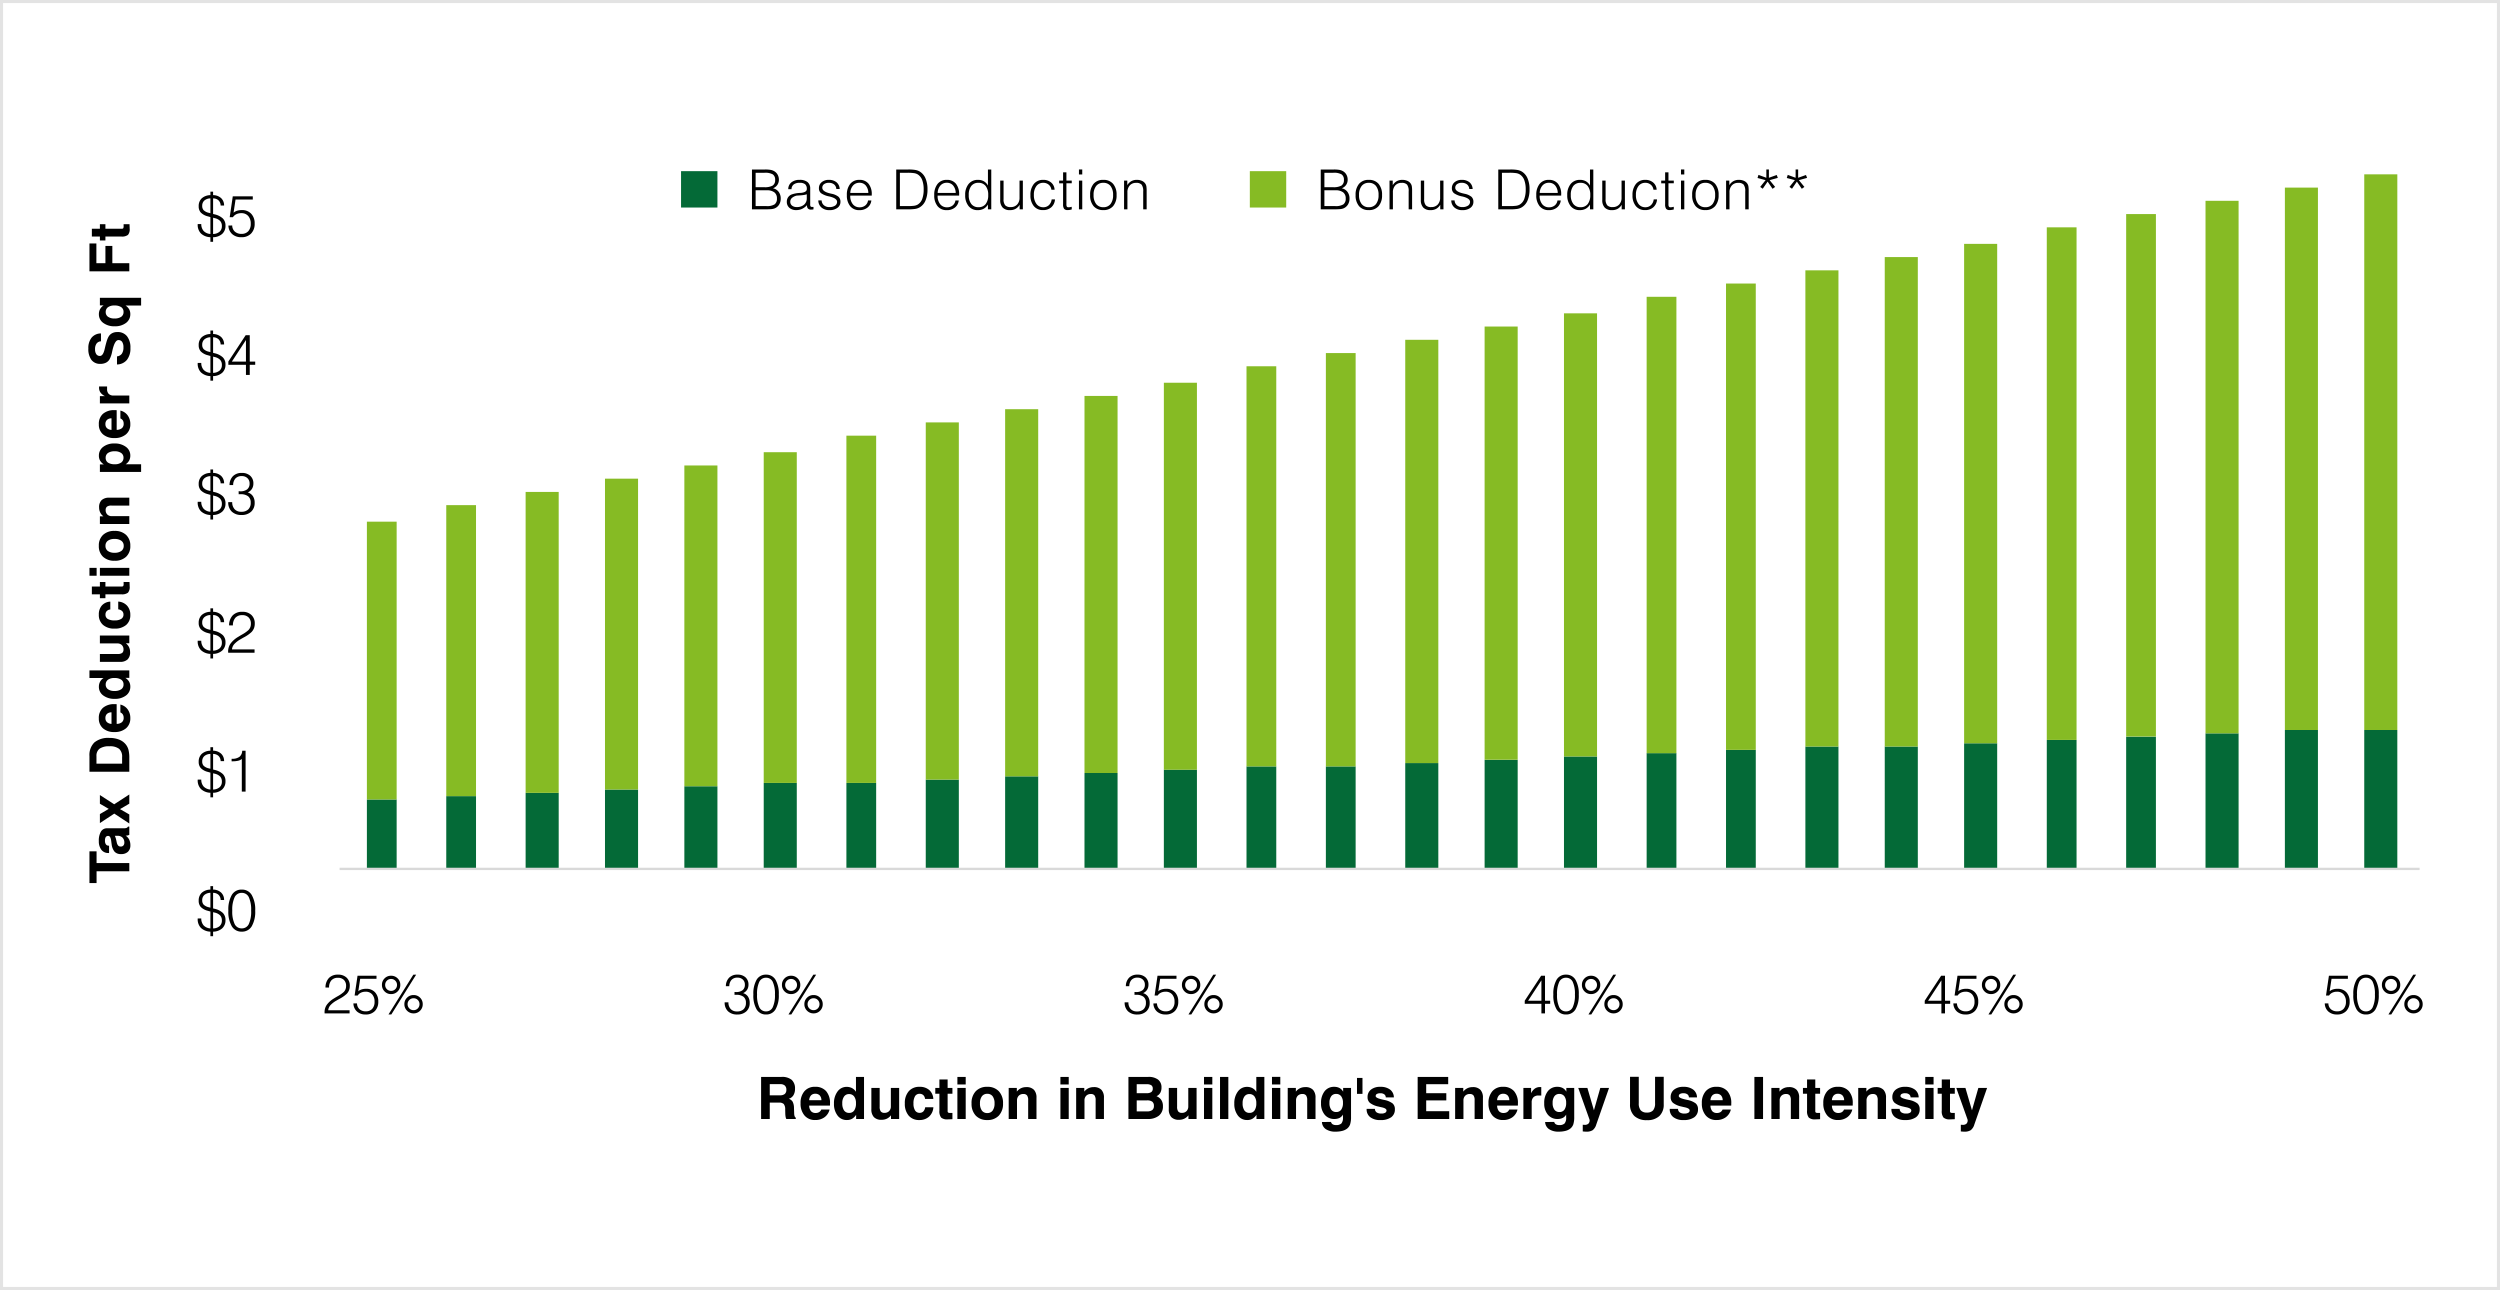
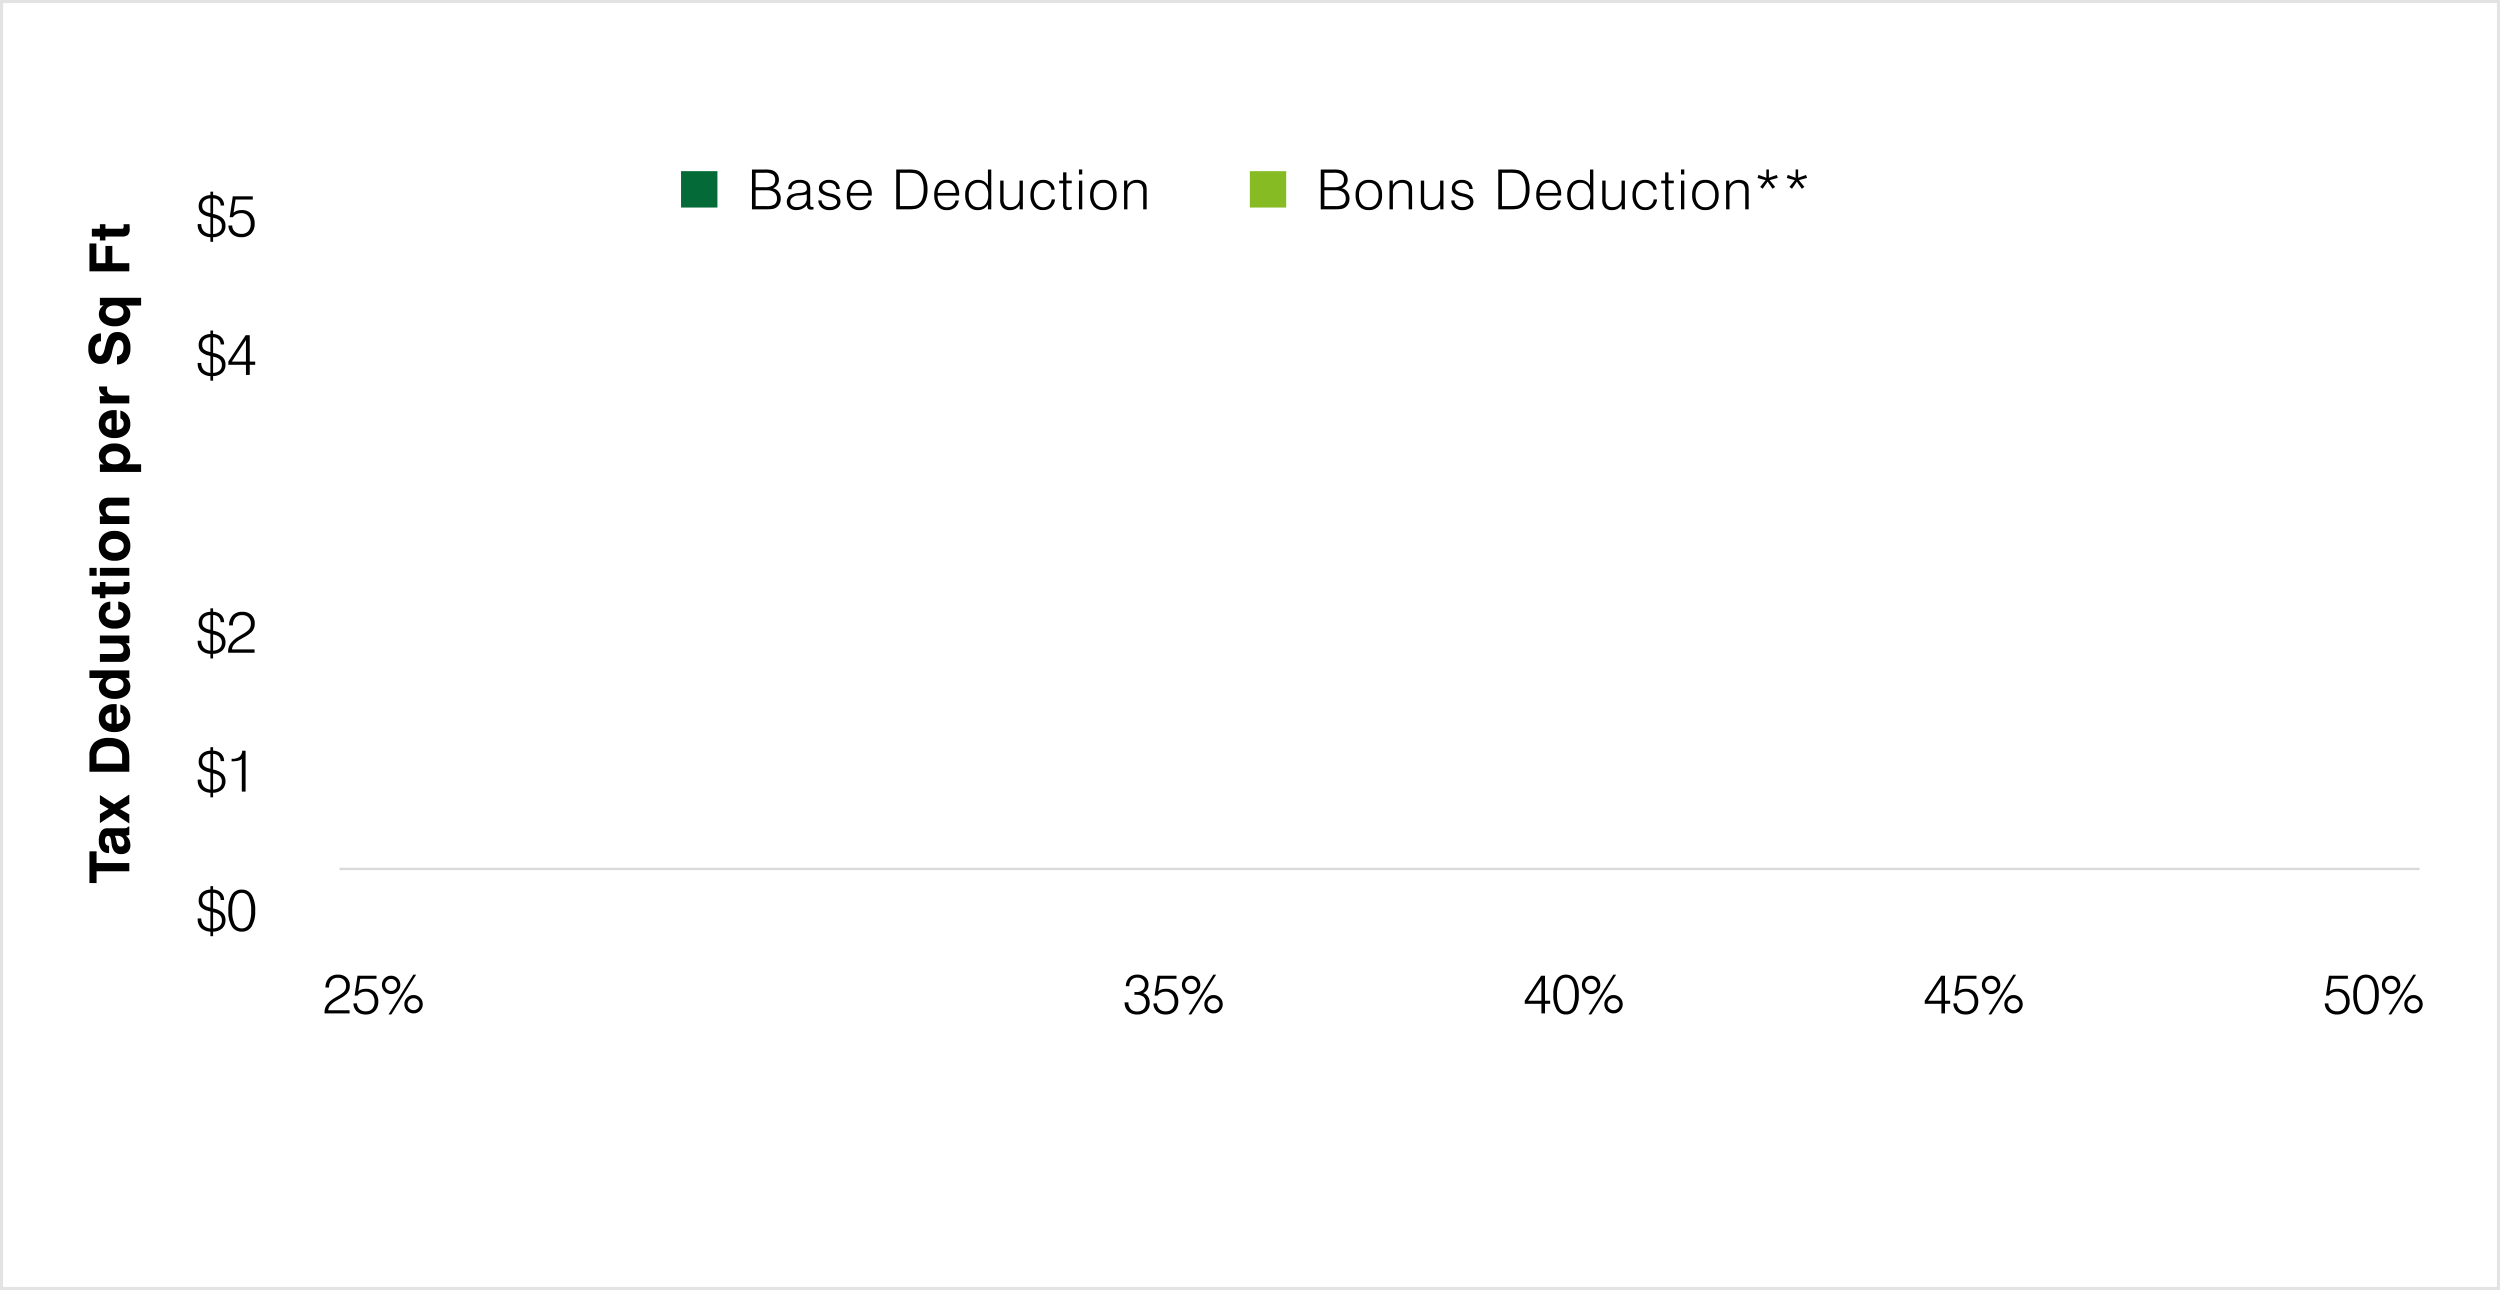
<svg xmlns="http://www.w3.org/2000/svg" width="812" height="419" viewBox="0 0 812 419">
  <g id="Group_943" data-name="Group 943" transform="translate(-135 -252)">
    <g id="Rectangle_398" data-name="Rectangle 398" transform="translate(135 252)" fill="none" stroke="#e3e3e3" stroke-width="1">
      <rect width="812" height="419" stroke="none" />
      <rect x="0.5" y="0.5" width="811" height="418" fill="none" />
    </g>
-     <path id="Path_1078" data-name="Path 1078" d="M56.5-34.944h9.667v22.556H56.5Zm25.778-1.074h9.667v23.63H82.278Zm25.778-1.074H118.8v24.7H108.056Zm25.778-1.074h10.741v25.778H133.833Zm25.778-1.074h10.741v26.852H159.611Zm25.778-1.074H196.13v27.926H185.389Zm26.852,0h9.667v27.926h-9.667Zm25.778-1.074h10.741v29H238.019ZM263.8-42.463h10.741v30.074H263.8Zm25.778-1.074h10.741v31.148H289.574Zm25.778-1.074h10.741v32.222H315.352ZM342.2-45.685h9.667v33.3H342.2Zm25.778,0h9.667v33.3h-9.667Zm25.778-1.074H404.5v34.37H393.759Zm25.778-1.074h10.741v35.444H419.537Zm25.778-1.074h10.741v36.519H445.315Zm26.852-1.074h9.667v37.593h-9.667Zm25.778-1.074h9.667v38.667h-9.667Zm25.778-1.074h10.741v39.741H523.722Zm25.778,0h10.741v39.741H549.5ZM575.278-53.2h10.741v40.815H575.278Zm26.852-1.074H611.8v41.889H602.13Zm25.778-1.074h9.667v42.963h-9.667Zm25.778-1.074h10.741v44.037H653.685ZM679.463-57.5H690.2v45.111H679.463Zm25.778,0h10.741v45.111H705.241Z" transform="translate(197.666 546.611)" fill="#046a37" />
    <path id="Path_1079" data-name="Path 1079" d="M52,85.7H728.667V-142H52Z" transform="translate(192.5 449.593)" fill="none" />
-     <path id="Path_1080" data-name="Path 1080" d="M56.5-28.722h9.667V61.5H56.5Zm25.778-5.37h9.667V60.426H82.278Zm25.778-4.3H118.8V59.352H108.056Zm25.778-4.3h10.741V58.278H133.833Zm25.778-4.3h10.741V57.2H159.611Zm25.778-4.3H196.13V56.13H185.389Zm26.852-5.37h9.667V56.13h-9.667Zm25.778-4.3h10.741v116H238.019Zm25.778-4.3h10.741V53.981H263.8Zm25.778-4.3h10.741V52.907H289.574Zm25.778-4.3h10.741V51.833H315.352ZM342.2-79.2h9.667V50.759H342.2Zm25.778-4.3h9.667V50.759h-9.667Zm25.778-4.3H404.5V49.685H393.759Zm25.778-4.3h10.741v140.7H419.537Zm25.778-4.3h10.741V47.537H445.315Zm26.852-5.37h9.667V46.463h-9.667Zm25.778-4.3h9.667V45.389h-9.667Zm25.778-4.3h10.741V44.315H523.722Zm25.778-4.3h10.741V44.315H549.5Zm25.778-4.3h10.741V43.241H575.278Zm26.852-5.37H611.8V42.167H602.13Zm25.778-4.3h9.667v169.7h-9.667Zm25.778-4.3h10.741V40.019H653.685Zm25.778-4.3H690.2V38.944H679.463Zm25.778-4.3h10.741V38.944H705.241Z" transform="translate(197.666 450.167)" fill="#86bb24" />
    <path id="Path_1081" data-name="Path 1081" d="M52,85.7H728.667V-142H52Z" transform="translate(192.5 449.593)" fill="none" />
    <path id="Path_1082" data-name="Path 1082" d="M0,0H675.593" transform="translate(245.297 534.223)" fill="none" stroke="#d9d9d9" stroke-linejoin="round" stroke-width="0.75" />
    <path id="Path_1102" data-name="Path 1102" d="M5.548-.668a3.366,3.366,0,0,0,2.115-.747A2.323,2.323,0,0,0,8.4-3.229a2.388,2.388,0,0,0-.552-1.661,3.532,3.532,0,0,0-1.786-.928l-.51-.13ZM4.676-7.413v-4.824a3.1,3.1,0,0,0-1.971.705,2.243,2.243,0,0,0-.691,1.744,1.982,1.982,0,0,0,.478,1.41,3.579,3.579,0,0,0,1.675.835ZM.547-3.9h1.16a3.354,3.354,0,0,0,.779,2.264,3.348,3.348,0,0,0,2.189.965V-6.16L3.822-6.4A4.823,4.823,0,0,1,1.559-7.631,2.935,2.935,0,0,1,.872-9.667a3.384,3.384,0,0,1,.988-2.579,4.3,4.3,0,0,1,2.816-1.039v-1.132h.872v1.132a3.878,3.878,0,0,1,2.6.96A3.229,3.229,0,0,1,9.12-9.9H8a2.4,2.4,0,0,0-.687-1.688,2.577,2.577,0,0,0-1.763-.64v5.065l.473.111A5.78,5.78,0,0,1,8.739-5.678a3.214,3.214,0,0,1,.835,2.319A3.462,3.462,0,0,1,8.507-.7,4.482,4.482,0,0,1,5.548.38V1.865H4.676V.38A4.72,4.72,0,0,1,1.591-.844,4.032,4.032,0,0,1,.547-3.8ZM11.777-6.457a9.573,9.573,0,0,0,.761,4.342A2.473,2.473,0,0,0,14.857-.687a2.449,2.449,0,0,0,2.3-1.419,9.667,9.667,0,0,0,.751-4.351,9.64,9.64,0,0,0-.751-4.342,2.449,2.449,0,0,0-2.3-1.419,2.474,2.474,0,0,0-2.319,1.424A9.542,9.542,0,0,0,11.777-6.457Zm-1.271,0a9.514,9.514,0,0,1,1.113-5.079,3.605,3.605,0,0,1,3.238-1.749A3.623,3.623,0,0,1,18.1-11.522a9.473,9.473,0,0,1,1.127,5.084A9.429,9.429,0,0,1,18.1-1.368,3.627,3.627,0,0,1,14.857.38a3.606,3.606,0,0,1-3.233-1.753A9.507,9.507,0,0,1,10.506-6.457Z" transform="translate(198.664 554.223)" />
    <path id="Path_1103" data-name="Path 1103" d="M5.548-.668a3.366,3.366,0,0,0,2.115-.747A2.323,2.323,0,0,0,8.4-3.229a2.388,2.388,0,0,0-.552-1.661,3.532,3.532,0,0,0-1.786-.928l-.51-.13ZM4.676-7.413v-4.824a3.1,3.1,0,0,0-1.971.705,2.243,2.243,0,0,0-.691,1.744,1.982,1.982,0,0,0,.478,1.41,3.579,3.579,0,0,0,1.675.835ZM.547-3.9h1.16a3.354,3.354,0,0,0,.779,2.264,3.348,3.348,0,0,0,2.189.965V-6.16L3.822-6.4A4.823,4.823,0,0,1,1.559-7.631,2.935,2.935,0,0,1,.872-9.667a3.384,3.384,0,0,1,.988-2.579,4.3,4.3,0,0,1,2.816-1.039v-1.132h.872v1.132a3.878,3.878,0,0,1,2.6.96A3.229,3.229,0,0,1,9.12-9.9H8a2.4,2.4,0,0,0-.687-1.688,2.577,2.577,0,0,0-1.763-.64v5.065l.473.111A5.78,5.78,0,0,1,8.739-5.678a3.214,3.214,0,0,1,.835,2.319A3.462,3.462,0,0,1,8.507-.7,4.482,4.482,0,0,1,5.548.38V1.865H4.676V.38A4.72,4.72,0,0,1,1.591-.844,4.032,4.032,0,0,1,.547-3.8ZM14.875,0V-10.6a2.711,2.711,0,0,1-1.2.58,8.422,8.422,0,0,1-1.92.181h-.195v-.816h.083a3.96,3.96,0,0,0,2.468-.635,2.584,2.584,0,0,0,.891-1.981l1.1-.009V0Z" transform="translate(198.664 509.111)" />
    <path id="Path_1104" data-name="Path 1104" d="M5.548-.668a3.366,3.366,0,0,0,2.115-.747A2.323,2.323,0,0,0,8.4-3.229a2.388,2.388,0,0,0-.552-1.661,3.532,3.532,0,0,0-1.786-.928l-.51-.13ZM4.676-7.413v-4.824a3.1,3.1,0,0,0-1.971.705,2.243,2.243,0,0,0-.691,1.744,1.982,1.982,0,0,0,.478,1.41,3.579,3.579,0,0,0,1.675.835ZM.547-3.9h1.16a3.354,3.354,0,0,0,.779,2.264,3.348,3.348,0,0,0,2.189.965V-6.16L3.822-6.4A4.823,4.823,0,0,1,1.559-7.631,2.935,2.935,0,0,1,.872-9.667a3.384,3.384,0,0,1,.988-2.579,4.3,4.3,0,0,1,2.816-1.039v-1.132h.872v1.132a3.878,3.878,0,0,1,2.6.96A3.229,3.229,0,0,1,9.12-9.9H8a2.4,2.4,0,0,0-.687-1.688,2.577,2.577,0,0,0-1.763-.64v5.065l.473.111A5.78,5.78,0,0,1,8.739-5.678a3.214,3.214,0,0,1,.835,2.319A3.462,3.462,0,0,1,8.507-.7,4.482,4.482,0,0,1,5.548.38V1.865H4.676V.38A4.72,4.72,0,0,1,1.591-.844,4.032,4.032,0,0,1,.547-3.8ZM10.45,0q0-.065-.009-.2t-.009-.2A4.407,4.407,0,0,1,11.2-2.941a8.3,8.3,0,0,1,2.5-2.208q.427-.269,1.225-.733a11.068,11.068,0,0,0,2.1-1.457,3.007,3.007,0,0,0,.612-.946,3.117,3.117,0,0,0,.186-1.123,2.771,2.771,0,0,0-.742-2.05,2.771,2.771,0,0,0-2.05-.742,2.878,2.878,0,0,0-2.245.858,3.62,3.62,0,0,0-.8,2.472H10.747a4.708,4.708,0,0,1,1.183-3.27,4.174,4.174,0,0,1,3.131-1.146A4.076,4.076,0,0,1,18-12.246a3.7,3.7,0,0,1,1.085,2.8,4.074,4.074,0,0,1-.255,1.489,3.982,3.982,0,0,1-.8,1.248,11.291,11.291,0,0,1-2.561,1.763q-.612.343-.937.538a8.317,8.317,0,0,0-2.115,1.628,2.957,2.957,0,0,0-.733,1.712h7.329V0Z" transform="translate(198.664 464)" />
-     <path id="Path_1105" data-name="Path 1105" d="M5.548-.668a3.366,3.366,0,0,0,2.115-.747A2.323,2.323,0,0,0,8.4-3.229a2.388,2.388,0,0,0-.552-1.661,3.532,3.532,0,0,0-1.786-.928l-.51-.13ZM4.676-7.413v-4.824a3.1,3.1,0,0,0-1.971.705,2.243,2.243,0,0,0-.691,1.744,1.982,1.982,0,0,0,.478,1.41,3.579,3.579,0,0,0,1.675.835ZM.547-3.9h1.16a3.354,3.354,0,0,0,.779,2.264,3.348,3.348,0,0,0,2.189.965V-6.16L3.822-6.4A4.823,4.823,0,0,1,1.559-7.631,2.935,2.935,0,0,1,.872-9.667a3.384,3.384,0,0,1,.988-2.579,4.3,4.3,0,0,1,2.816-1.039v-1.132h.872v1.132a3.878,3.878,0,0,1,2.6.96A3.229,3.229,0,0,1,9.12-9.9H8a2.4,2.4,0,0,0-.687-1.688,2.577,2.577,0,0,0-1.763-.64v5.065l.473.111A5.78,5.78,0,0,1,8.739-5.678a3.214,3.214,0,0,1,.835,2.319A3.462,3.462,0,0,1,8.507-.7,4.482,4.482,0,0,1,5.548.38V1.865H4.676V.38A4.72,4.72,0,0,1,1.591-.844,4.032,4.032,0,0,1,.547-3.8Zm9.921.093,1.29.009a3.3,3.3,0,0,0,.789,2.31A2.816,2.816,0,0,0,14.7-.668a3.133,3.133,0,0,0,2.273-.765,2.918,2.918,0,0,0,.789-2.194,2.513,2.513,0,0,0-.821-2.064,3.928,3.928,0,0,0-2.519-.673q-.241,0-.357,0t-.209.014l-.009-.993q.093,0,.246.014t.227.014a3.552,3.552,0,0,0,2.305-.64A2.313,2.313,0,0,0,17.4-9.843a2.3,2.3,0,0,0-.7-1.749,2.564,2.564,0,0,0-1.846-.663,2.673,2.673,0,0,0-2.027.751,3.178,3.178,0,0,0-.765,2.171H10.886a4.115,4.115,0,0,1,1.123-2.908,3.9,3.9,0,0,1,2.867-1.044,3.9,3.9,0,0,1,2.741.932,3.24,3.24,0,0,1,1.016,2.51,3.175,3.175,0,0,1-.464,1.735A3.218,3.218,0,0,1,16.8-6.939,3,3,0,0,1,18.47-5.747a3.77,3.77,0,0,1,.58,2.157,3.77,3.77,0,0,1-1.15,2.9A4.392,4.392,0,0,1,14.783.38a4.38,4.38,0,0,1-3.164-1.1,4.018,4.018,0,0,1-1.15-3.043Z" transform="translate(198.664 418.89)" />
    <path id="Path_1106" data-name="Path 1106" d="M5.548-.668a3.366,3.366,0,0,0,2.115-.747A2.323,2.323,0,0,0,8.4-3.229a2.388,2.388,0,0,0-.552-1.661,3.532,3.532,0,0,0-1.786-.928l-.51-.13ZM4.676-7.413v-4.824a3.1,3.1,0,0,0-1.971.705,2.243,2.243,0,0,0-.691,1.744,1.982,1.982,0,0,0,.478,1.41,3.579,3.579,0,0,0,1.675.835ZM.547-3.9h1.16a3.354,3.354,0,0,0,.779,2.264,3.348,3.348,0,0,0,2.189.965V-6.16L3.822-6.4A4.823,4.823,0,0,1,1.559-7.631,2.935,2.935,0,0,1,.872-9.667a3.384,3.384,0,0,1,.988-2.579,4.3,4.3,0,0,1,2.816-1.039v-1.132h.872v1.132a3.878,3.878,0,0,1,2.6.96A3.229,3.229,0,0,1,9.12-9.9H8a2.4,2.4,0,0,0-.687-1.688,2.577,2.577,0,0,0-1.763-.64v5.065l.473.111A5.78,5.78,0,0,1,8.739-5.678a3.214,3.214,0,0,1,.835,2.319A3.462,3.462,0,0,1,8.507-.7,4.482,4.482,0,0,1,5.548.38V1.865H4.676V.38A4.72,4.72,0,0,1,1.591-.844,4.032,4.032,0,0,1,.547-3.8Zm15.673-.436v-7l-4.574,7Zm0,4.333V-3.284H10.506V-4.351L16.128-12.9h1.327v8.572h1.772v1.048H17.455V0Z" transform="translate(198.664 373.778)" />
    <path id="Path_1107" data-name="Path 1107" d="M5.548-.668a3.366,3.366,0,0,0,2.115-.747A2.323,2.323,0,0,0,8.4-3.229a2.388,2.388,0,0,0-.552-1.661,3.532,3.532,0,0,0-1.786-.928l-.51-.13ZM4.676-7.413v-4.824a3.1,3.1,0,0,0-1.971.705,2.243,2.243,0,0,0-.691,1.744,1.982,1.982,0,0,0,.478,1.41,3.579,3.579,0,0,0,1.675.835ZM.547-3.9h1.16a3.354,3.354,0,0,0,.779,2.264,3.348,3.348,0,0,0,2.189.965V-6.16L3.822-6.4A4.823,4.823,0,0,1,1.559-7.631,2.935,2.935,0,0,1,.872-9.667a3.384,3.384,0,0,1,.988-2.579,4.3,4.3,0,0,1,2.816-1.039v-1.132h.872v1.132a3.878,3.878,0,0,1,2.6.96A3.229,3.229,0,0,1,9.12-9.9H8a2.4,2.4,0,0,0-.687-1.688,2.577,2.577,0,0,0-1.763-.64v5.065l.473.111A5.78,5.78,0,0,1,8.739-5.678a3.214,3.214,0,0,1,.835,2.319A3.462,3.462,0,0,1,8.507-.7,4.482,4.482,0,0,1,5.548.38V1.865H4.676V.38A4.72,4.72,0,0,1,1.591-.844,4.032,4.032,0,0,1,.547-3.8Zm9.977.482,1.234-.009a2.712,2.712,0,0,0,.863,1.995,3.117,3.117,0,0,0,2.162.724,2.836,2.836,0,0,0,2.2-.867,3.449,3.449,0,0,0,.793-2.417,3.651,3.651,0,0,0-.821-2.523A2.875,2.875,0,0,0,14.7-7.431a3.6,3.6,0,0,0-1.6.339,2.73,2.73,0,0,0-1.113.979H10.942l1-6.791h6.5v1.048h-5.6L12.194-7.58a3.151,3.151,0,0,1,1.164-.64,5.2,5.2,0,0,1,1.554-.213,3.948,3.948,0,0,1,3.01,1.192,4.461,4.461,0,0,1,1.127,3.2,4.439,4.439,0,0,1-1.16,3.233A4.2,4.2,0,0,1,14.736.38a4.293,4.293,0,0,1-3-1.025A3.813,3.813,0,0,1,10.524-3.414Z" transform="translate(198.664 328.667)" />
    <path id="Path_1108" data-name="Path 1108" d="M.615,0q0-.062-.009-.189T.6-.378a4.175,4.175,0,0,1,.725-2.408A7.865,7.865,0,0,1,3.691-4.878q.4-.255,1.16-.694a10.485,10.485,0,0,0,1.986-1.38,2.848,2.848,0,0,0,.58-.9,2.953,2.953,0,0,0,.176-1.063,2.625,2.625,0,0,0-.7-1.942,2.625,2.625,0,0,0-1.942-.7,2.727,2.727,0,0,0-2.127.813A3.43,3.43,0,0,0,2.065-8.4H.9a4.46,4.46,0,0,1,1.121-3.1,3.954,3.954,0,0,1,2.966-1.085A3.861,3.861,0,0,1,7.77-11.6,3.5,3.5,0,0,1,8.8-8.947a3.859,3.859,0,0,1-.242,1.411A3.773,3.773,0,0,1,7.8-6.354,10.7,10.7,0,0,1,5.37-4.685q-.58.325-.888.51a7.88,7.88,0,0,0-2,1.542,2.8,2.8,0,0,0-.694,1.622H8.728V0ZM9.97-3.234l1.169-.009a2.569,2.569,0,0,0,.817,1.89A2.953,2.953,0,0,0,14-.668a2.686,2.686,0,0,0,2.087-.822,3.268,3.268,0,0,0,.751-2.29,3.458,3.458,0,0,0-.778-2.391,2.724,2.724,0,0,0-2.14-.87,3.413,3.413,0,0,0-1.512.321,2.586,2.586,0,0,0-1.055.927h-.993l.949-6.434h6.161v.993H12.168l-.615,4.052a2.985,2.985,0,0,1,1.1-.606,4.927,4.927,0,0,1,1.472-.2A3.74,3.74,0,0,1,16.98-6.86a4.227,4.227,0,0,1,1.068,3.028,4.205,4.205,0,0,1-1.1,3.063A3.976,3.976,0,0,1,13.961.36a4.067,4.067,0,0,1-2.839-.971A3.612,3.612,0,0,1,9.97-3.234Zm17.6.246a1.873,1.873,0,0,0,.567,1.375,1.873,1.873,0,0,0,1.375.567,1.851,1.851,0,0,0,1.367-.562,1.884,1.884,0,0,0,.558-1.38,1.862,1.862,0,0,0-.554-1.371,1.862,1.862,0,0,0-1.371-.554,1.884,1.884,0,0,0-1.38.558A1.851,1.851,0,0,0,27.57-2.988Zm-1.046,0A2.857,2.857,0,0,1,27.39-5.1a2.9,2.9,0,0,1,2.123-.857,2.872,2.872,0,0,1,2.114.857,2.872,2.872,0,0,1,.857,2.114,2.894,2.894,0,0,1-.861,2.123A2.861,2.861,0,0,1,29.512,0a2.883,2.883,0,0,1-2.118-.87A2.883,2.883,0,0,1,26.524-2.988ZM21.356.36l8.086-12.946h.914L22.279.36Zm-1.072-9.6a1.869,1.869,0,0,0,.558,1.375,1.859,1.859,0,0,0,1.367.558,1.859,1.859,0,0,0,1.367-.558,1.869,1.869,0,0,0,.558-1.375,1.884,1.884,0,0,0-.558-1.38,1.851,1.851,0,0,0-1.367-.562,1.847,1.847,0,0,0-1.371.563A1.892,1.892,0,0,0,20.284-9.237Zm-1.046-.018a2.872,2.872,0,0,1,.857-2.114,2.872,2.872,0,0,1,2.114-.857,2.894,2.894,0,0,1,2.123.861A2.861,2.861,0,0,1,25.2-9.255a2.879,2.879,0,0,1-.87,2.123,2.89,2.89,0,0,1-2.118.866A2.861,2.861,0,0,1,20.1-7.132,2.894,2.894,0,0,1,19.238-9.255Z" transform="translate(239.818 581.148)" />
-     <path id="Path_1109" data-name="Path 1109" d="M.633-3.6l1.222.009A3.126,3.126,0,0,0,2.6-1.406a2.667,2.667,0,0,0,2.039.773,2.968,2.968,0,0,0,2.153-.725,2.764,2.764,0,0,0,.747-2.079,2.381,2.381,0,0,0-.778-1.956,3.721,3.721,0,0,0-2.386-.637q-.229,0-.338,0t-.2.013l-.009-.94q.088,0,.233.013t.215.013a3.365,3.365,0,0,0,2.184-.606A2.192,2.192,0,0,0,7.2-9.325a2.183,2.183,0,0,0-.659-1.657A2.43,2.43,0,0,0,4.79-11.61a2.532,2.532,0,0,0-1.92.712,3.011,3.011,0,0,0-.725,2.057H1.028A3.9,3.9,0,0,1,2.092-11.6a3.7,3.7,0,0,1,2.716-.989,3.692,3.692,0,0,1,2.6.883,3.069,3.069,0,0,1,.962,2.377,3.008,3.008,0,0,1-.439,1.644,3.049,3.049,0,0,1-1.3,1.107A2.842,2.842,0,0,1,8.213-5.445,3.571,3.571,0,0,1,8.763-3.4,3.572,3.572,0,0,1,7.673-.655,4.161,4.161,0,0,1,4.72.36a4.149,4.149,0,0,1-3-1.046A3.807,3.807,0,0,1,.633-3.568ZM11.157-6.117A9.069,9.069,0,0,0,11.878-2a2.343,2.343,0,0,0,2.2,1.354A2.32,2.32,0,0,0,16.255-2a9.159,9.159,0,0,0,.712-4.122,9.133,9.133,0,0,0-.712-4.113,2.32,2.32,0,0,0-2.18-1.345,2.344,2.344,0,0,0-2.2,1.349A9.04,9.04,0,0,0,11.157-6.117Zm-1.2,0a9.013,9.013,0,0,1,1.055-4.812,3.416,3.416,0,0,1,3.067-1.657,3.432,3.432,0,0,1,3.072,1.67A8.975,8.975,0,0,1,18.215-6.1a8.933,8.933,0,0,1-1.063,4.8A3.436,3.436,0,0,1,14.075.36,3.416,3.416,0,0,1,11.012-1.3,9.007,9.007,0,0,1,9.953-6.117ZM27.57-2.988a1.873,1.873,0,0,0,.567,1.375,1.873,1.873,0,0,0,1.375.567,1.851,1.851,0,0,0,1.367-.562,1.884,1.884,0,0,0,.558-1.38,1.862,1.862,0,0,0-.554-1.371,1.862,1.862,0,0,0-1.371-.554,1.884,1.884,0,0,0-1.38.558A1.851,1.851,0,0,0,27.57-2.988Zm-1.046,0A2.857,2.857,0,0,1,27.39-5.1a2.9,2.9,0,0,1,2.123-.857,2.872,2.872,0,0,1,2.114.857,2.872,2.872,0,0,1,.857,2.114,2.894,2.894,0,0,1-.861,2.123A2.861,2.861,0,0,1,29.512,0a2.883,2.883,0,0,1-2.118-.87A2.883,2.883,0,0,1,26.524-2.988ZM21.356.36l8.086-12.946h.914L22.279.36Zm-1.072-9.6a1.869,1.869,0,0,0,.558,1.375,1.859,1.859,0,0,0,1.367.558,1.859,1.859,0,0,0,1.367-.558,1.869,1.869,0,0,0,.558-1.375,1.884,1.884,0,0,0-.558-1.38,1.851,1.851,0,0,0-1.367-.562,1.847,1.847,0,0,0-1.371.563A1.892,1.892,0,0,0,20.284-9.237Zm-1.046-.018a2.872,2.872,0,0,1,.857-2.114,2.872,2.872,0,0,1,2.114-.857,2.894,2.894,0,0,1,2.123.861A2.861,2.861,0,0,1,25.2-9.255a2.879,2.879,0,0,1-.87,2.123,2.89,2.89,0,0,1-2.118.866A2.861,2.861,0,0,1,20.1-7.132,2.894,2.894,0,0,1,19.238-9.255Z" transform="translate(369.736 581.148)" />
    <path id="Path_1110" data-name="Path 1110" d="M.633-3.6l1.222.009A3.126,3.126,0,0,0,2.6-1.406a2.667,2.667,0,0,0,2.039.773,2.968,2.968,0,0,0,2.153-.725,2.764,2.764,0,0,0,.747-2.079,2.381,2.381,0,0,0-.778-1.956,3.721,3.721,0,0,0-2.386-.637q-.229,0-.338,0t-.2.013l-.009-.94q.088,0,.233.013t.215.013a3.365,3.365,0,0,0,2.184-.606A2.192,2.192,0,0,0,7.2-9.325a2.183,2.183,0,0,0-.659-1.657A2.43,2.43,0,0,0,4.79-11.61a2.532,2.532,0,0,0-1.92.712,3.011,3.011,0,0,0-.725,2.057H1.028A3.9,3.9,0,0,1,2.092-11.6a3.7,3.7,0,0,1,2.716-.989,3.692,3.692,0,0,1,2.6.883,3.069,3.069,0,0,1,.962,2.377,3.008,3.008,0,0,1-.439,1.644,3.049,3.049,0,0,1-1.3,1.107A2.842,2.842,0,0,1,8.213-5.445,3.571,3.571,0,0,1,8.763-3.4,3.572,3.572,0,0,1,7.673-.655,4.161,4.161,0,0,1,4.72.36a4.149,4.149,0,0,1-3-1.046A3.807,3.807,0,0,1,.633-3.568Zm9.338.369,1.169-.009a2.569,2.569,0,0,0,.817,1.89A2.953,2.953,0,0,0,14-.668a2.686,2.686,0,0,0,2.087-.822,3.268,3.268,0,0,0,.751-2.29,3.458,3.458,0,0,0-.778-2.391,2.724,2.724,0,0,0-2.14-.87,3.413,3.413,0,0,0-1.512.321,2.586,2.586,0,0,0-1.055.927h-.993l.949-6.434h6.161v.993H12.168l-.615,4.052a2.985,2.985,0,0,1,1.1-.606,4.927,4.927,0,0,1,1.472-.2A3.74,3.74,0,0,1,16.98-6.86a4.227,4.227,0,0,1,1.068,3.028,4.205,4.205,0,0,1-1.1,3.063A3.976,3.976,0,0,1,13.961.36a4.067,4.067,0,0,1-2.839-.971A3.612,3.612,0,0,1,9.97-3.234Zm17.6.246a1.873,1.873,0,0,0,.567,1.375,1.873,1.873,0,0,0,1.375.567,1.851,1.851,0,0,0,1.367-.562,1.884,1.884,0,0,0,.558-1.38,1.862,1.862,0,0,0-.554-1.371,1.862,1.862,0,0,0-1.371-.554,1.884,1.884,0,0,0-1.38.558A1.851,1.851,0,0,0,27.57-2.988Zm-1.046,0A2.857,2.857,0,0,1,27.39-5.1a2.9,2.9,0,0,1,2.123-.857,2.872,2.872,0,0,1,2.114.857,2.872,2.872,0,0,1,.857,2.114,2.894,2.894,0,0,1-.861,2.123A2.861,2.861,0,0,1,29.512,0a2.883,2.883,0,0,1-2.118-.87A2.883,2.883,0,0,1,26.524-2.988ZM21.356.36l8.086-12.946h.914L22.279.36Zm-1.072-9.6a1.869,1.869,0,0,0,.558,1.375,1.859,1.859,0,0,0,1.367.558,1.859,1.859,0,0,0,1.367-.558,1.869,1.869,0,0,0,.558-1.375,1.884,1.884,0,0,0-.558-1.38,1.851,1.851,0,0,0-1.367-.562,1.847,1.847,0,0,0-1.371.563A1.892,1.892,0,0,0,20.284-9.237Zm-1.046-.018a2.872,2.872,0,0,1,.857-2.114,2.872,2.872,0,0,1,2.114-.857,2.894,2.894,0,0,1,2.123.861A2.861,2.861,0,0,1,25.2-9.255a2.879,2.879,0,0,1-.87,2.123,2.89,2.89,0,0,1-2.118.866A2.861,2.861,0,0,1,20.1-7.132,2.894,2.894,0,0,1,19.238-9.255Z" transform="translate(499.652 581.148)" />
    <path id="Path_1111" data-name="Path 1111" d="M6.082-4.1v-6.627L1.749-4.1Zm0,4.1V-3.111H.668V-4.122l5.326-8.1H7.251V-4.1H8.93v.993H7.251V0Zm5.075-6.117A9.069,9.069,0,0,0,11.878-2a2.343,2.343,0,0,0,2.2,1.354A2.32,2.32,0,0,0,16.255-2a9.159,9.159,0,0,0,.712-4.122,9.133,9.133,0,0,0-.712-4.113,2.32,2.32,0,0,0-2.18-1.345,2.344,2.344,0,0,0-2.2,1.349A9.04,9.04,0,0,0,11.157-6.117Zm-1.2,0a9.013,9.013,0,0,1,1.055-4.812,3.416,3.416,0,0,1,3.067-1.657,3.432,3.432,0,0,1,3.072,1.67A8.975,8.975,0,0,1,18.215-6.1a8.933,8.933,0,0,1-1.063,4.8A3.436,3.436,0,0,1,14.075.36,3.416,3.416,0,0,1,11.012-1.3,9.007,9.007,0,0,1,9.953-6.117ZM27.57-2.988a1.873,1.873,0,0,0,.567,1.375,1.873,1.873,0,0,0,1.375.567,1.851,1.851,0,0,0,1.367-.562,1.884,1.884,0,0,0,.558-1.38,1.862,1.862,0,0,0-.554-1.371,1.862,1.862,0,0,0-1.371-.554,1.884,1.884,0,0,0-1.38.558A1.851,1.851,0,0,0,27.57-2.988Zm-1.046,0A2.857,2.857,0,0,1,27.39-5.1a2.9,2.9,0,0,1,2.123-.857,2.872,2.872,0,0,1,2.114.857,2.872,2.872,0,0,1,.857,2.114,2.894,2.894,0,0,1-.861,2.123A2.861,2.861,0,0,1,29.512,0a2.883,2.883,0,0,1-2.118-.87A2.883,2.883,0,0,1,26.524-2.988ZM21.356.36l8.086-12.946h.914L22.279.36Zm-1.072-9.6a1.869,1.869,0,0,0,.558,1.375,1.859,1.859,0,0,0,1.367.558,1.859,1.859,0,0,0,1.367-.558,1.869,1.869,0,0,0,.558-1.375,1.884,1.884,0,0,0-.558-1.38,1.851,1.851,0,0,0-1.367-.562,1.847,1.847,0,0,0-1.371.563A1.892,1.892,0,0,0,20.284-9.237Zm-1.046-.018a2.872,2.872,0,0,1,.857-2.114,2.872,2.872,0,0,1,2.114-.857,2.894,2.894,0,0,1,2.123.861A2.861,2.861,0,0,1,25.2-9.255a2.879,2.879,0,0,1-.87,2.123,2.89,2.89,0,0,1-2.118.866A2.861,2.861,0,0,1,20.1-7.132,2.894,2.894,0,0,1,19.238-9.255Z" transform="translate(629.568 581.148)" />
    <path id="Path_1112" data-name="Path 1112" d="M6.082-4.1v-6.627L1.749-4.1Zm0,4.1V-3.111H.668V-4.122l5.326-8.1H7.251V-4.1H8.93v.993H7.251V0ZM9.97-3.234l1.169-.009a2.569,2.569,0,0,0,.817,1.89A2.953,2.953,0,0,0,14-.668a2.686,2.686,0,0,0,2.087-.822,3.268,3.268,0,0,0,.751-2.29,3.458,3.458,0,0,0-.778-2.391,2.724,2.724,0,0,0-2.14-.87,3.413,3.413,0,0,0-1.512.321,2.586,2.586,0,0,0-1.055.927h-.993l.949-6.434h6.161v.993H12.168l-.615,4.052a2.985,2.985,0,0,1,1.1-.606,4.927,4.927,0,0,1,1.472-.2A3.74,3.74,0,0,1,16.98-6.86a4.227,4.227,0,0,1,1.068,3.028,4.205,4.205,0,0,1-1.1,3.063A3.976,3.976,0,0,1,13.961.36a4.067,4.067,0,0,1-2.839-.971A3.612,3.612,0,0,1,9.97-3.234Zm17.6.246a1.873,1.873,0,0,0,.567,1.375,1.873,1.873,0,0,0,1.375.567,1.851,1.851,0,0,0,1.367-.562,1.884,1.884,0,0,0,.558-1.38,1.862,1.862,0,0,0-.554-1.371,1.862,1.862,0,0,0-1.371-.554,1.884,1.884,0,0,0-1.38.558A1.851,1.851,0,0,0,27.57-2.988Zm-1.046,0A2.857,2.857,0,0,1,27.39-5.1a2.9,2.9,0,0,1,2.123-.857,2.872,2.872,0,0,1,2.114.857,2.872,2.872,0,0,1,.857,2.114,2.894,2.894,0,0,1-.861,2.123A2.861,2.861,0,0,1,29.512,0a2.883,2.883,0,0,1-2.118-.87A2.883,2.883,0,0,1,26.524-2.988ZM21.356.36l8.086-12.946h.914L22.279.36Zm-1.072-9.6a1.869,1.869,0,0,0,.558,1.375,1.859,1.859,0,0,0,1.367.558,1.859,1.859,0,0,0,1.367-.558,1.869,1.869,0,0,0,.558-1.375,1.884,1.884,0,0,0-.558-1.38,1.851,1.851,0,0,0-1.367-.562,1.847,1.847,0,0,0-1.371.563A1.892,1.892,0,0,0,20.284-9.237Zm-1.046-.018a2.872,2.872,0,0,1,.857-2.114,2.872,2.872,0,0,1,2.114-.857,2.894,2.894,0,0,1,2.123.861A2.861,2.861,0,0,1,25.2-9.255a2.879,2.879,0,0,1-.87,2.123,2.89,2.89,0,0,1-2.118.866A2.861,2.861,0,0,1,20.1-7.132,2.894,2.894,0,0,1,19.238-9.255Z" transform="translate(759.486 581.148)" />
    <path id="Path_1113" data-name="Path 1113" d="M.686-3.234l1.169-.009a2.569,2.569,0,0,0,.817,1.89A2.953,2.953,0,0,0,4.72-.668,2.686,2.686,0,0,0,6.807-1.49a3.268,3.268,0,0,0,.751-2.29A3.458,3.458,0,0,0,6.781-6.17a2.724,2.724,0,0,0-2.14-.87,3.413,3.413,0,0,0-1.512.321,2.586,2.586,0,0,0-1.055.927H1.081l.949-6.434H8.191v.993H2.883L2.268-7.181a2.985,2.985,0,0,1,1.1-.606,4.927,4.927,0,0,1,1.472-.2A3.74,3.74,0,0,1,7.695-6.86,4.227,4.227,0,0,1,8.763-3.832a4.205,4.205,0,0,1-1.1,3.063A3.976,3.976,0,0,1,4.676.36,4.067,4.067,0,0,1,1.837-.611,3.612,3.612,0,0,1,.686-3.234ZM11.157-6.117A9.069,9.069,0,0,0,11.878-2a2.343,2.343,0,0,0,2.2,1.354A2.32,2.32,0,0,0,16.255-2a9.159,9.159,0,0,0,.712-4.122,9.133,9.133,0,0,0-.712-4.113,2.32,2.32,0,0,0-2.18-1.345,2.344,2.344,0,0,0-2.2,1.349A9.04,9.04,0,0,0,11.157-6.117Zm-1.2,0a9.013,9.013,0,0,1,1.055-4.812,3.416,3.416,0,0,1,3.067-1.657,3.432,3.432,0,0,1,3.072,1.67A8.975,8.975,0,0,1,18.215-6.1a8.933,8.933,0,0,1-1.063,4.8A3.436,3.436,0,0,1,14.075.36,3.416,3.416,0,0,1,11.012-1.3,9.007,9.007,0,0,1,9.953-6.117ZM27.57-2.988a1.873,1.873,0,0,0,.567,1.375,1.873,1.873,0,0,0,1.375.567,1.851,1.851,0,0,0,1.367-.562,1.884,1.884,0,0,0,.558-1.38,1.862,1.862,0,0,0-.554-1.371,1.862,1.862,0,0,0-1.371-.554,1.884,1.884,0,0,0-1.38.558A1.851,1.851,0,0,0,27.57-2.988Zm-1.046,0A2.857,2.857,0,0,1,27.39-5.1a2.9,2.9,0,0,1,2.123-.857,2.872,2.872,0,0,1,2.114.857,2.872,2.872,0,0,1,.857,2.114,2.894,2.894,0,0,1-.861,2.123A2.861,2.861,0,0,1,29.512,0a2.883,2.883,0,0,1-2.118-.87A2.883,2.883,0,0,1,26.524-2.988ZM21.356.36l8.086-12.946h.914L22.279.36Zm-1.072-9.6a1.869,1.869,0,0,0,.558,1.375,1.859,1.859,0,0,0,1.367.558,1.859,1.859,0,0,0,1.367-.558,1.869,1.869,0,0,0,.558-1.375,1.884,1.884,0,0,0-.558-1.38,1.851,1.851,0,0,0-1.367-.562,1.847,1.847,0,0,0-1.371.563A1.892,1.892,0,0,0,20.284-9.237Zm-1.046-.018a2.872,2.872,0,0,1,.857-2.114,2.872,2.872,0,0,1,2.114-.857,2.894,2.894,0,0,1,2.123.861A2.861,2.861,0,0,1,25.2-9.255a2.879,2.879,0,0,1-.87,2.123,2.89,2.89,0,0,1-2.118.866A2.861,2.861,0,0,1,20.1-7.132,2.894,2.894,0,0,1,19.238-9.255Z" transform="translate(889.402 581.148)" />
-     <path id="Path_1114" data-name="Path 1114" d="M4.221-7.691h3.3a2.386,2.386,0,0,0,1.582-.436A1.719,1.719,0,0,0,9.611-9.5a1.758,1.758,0,0,0-.492-1.35,2.077,2.077,0,0,0-1.466-.459H4.221ZM1.41,0V-13.666H8.034a4.88,4.88,0,0,1,3.312.956,3.709,3.709,0,0,1,1.076,2.922A3.857,3.857,0,0,1,11.9-7.7a2.645,2.645,0,0,1-1.508,1.141,2.257,2.257,0,0,1,1.266.965,4.559,4.559,0,0,1,.431,2.022l.056,1.614V-1.9q.028,1.225.529,1.484V0H9.593a2.588,2.588,0,0,1-.227-.71,6.728,6.728,0,0,1-.1-1.007L9.231-3.154a2.658,2.658,0,0,0-.478-1.716A2.135,2.135,0,0,0,7.2-5.316H4.221V0ZM20.958-3.062h2.69A4.307,4.307,0,0,1,22-.561a4.98,4.98,0,0,1-3.02.9,4.365,4.365,0,0,1-3.47-1.47,5.859,5.859,0,0,1-1.28-3.985,5.693,5.693,0,0,1,1.262-3.906,4.368,4.368,0,0,1,3.451-1.429,4.563,4.563,0,0,1,3.581,1.406,5.793,5.793,0,0,1,1.262,4q0,.288,0,.431a2.508,2.508,0,0,1-.023.274H17.024a2.876,2.876,0,0,0,.58,1.791,1.89,1.89,0,0,0,1.508.6,2.15,2.15,0,0,0,1.141-.274A1.853,1.853,0,0,0,20.958-3.062ZM17.024-6.1h3.971a2.3,2.3,0,0,0-.543-1.554A1.905,1.905,0,0,0,19-8.192a1.811,1.811,0,0,0-1.387.538A2.494,2.494,0,0,0,17.024-6.1Zm17.813-7.561V0H32.276V-1.364A3.95,3.95,0,0,1,30.963-.07a3.413,3.413,0,0,1-1.712.413,3.655,3.655,0,0,1-3.02-1.475A6.1,6.1,0,0,1,25.077-5a6.268,6.268,0,0,1,1.155-3.92,3.593,3.593,0,0,1,2.983-1.508,3.639,3.639,0,0,1,1.74.408A3.393,3.393,0,0,1,32.22-8.832v-4.833Zm-7.06,8.554a3.979,3.979,0,0,0,.575,2.333,1.917,1.917,0,0,0,1.661.8,1.888,1.888,0,0,0,1.642-.8,4.026,4.026,0,0,0,.566-2.338,3.559,3.559,0,0,0-.594-2.2,1.982,1.982,0,0,0-1.67-.775,1.876,1.876,0,0,0-1.6.793A3.616,3.616,0,0,0,27.776-5.112Zm18.471-4.973V0H43.6V-1.2A3.769,3.769,0,0,1,42.263-.1a3.935,3.935,0,0,1-1.721.366A3.285,3.285,0,0,1,38.051-.6a3.65,3.65,0,0,1-.83-2.607v-6.875h2.7v6.1a2.517,2.517,0,0,0,.362,1.535,1.434,1.434,0,0,0,1.2.459,2.019,2.019,0,0,0,1.508-.571,2.12,2.12,0,0,0,.561-1.554v-5.965ZM54.7-3.8h2.663a4.428,4.428,0,0,1-1.4,3.034A4.556,4.556,0,0,1,52.788.343,4.33,4.33,0,0,1,49.342-1.09a5.841,5.841,0,0,1-1.248-3.966,5.743,5.743,0,0,1,1.276-3.957,4.459,4.459,0,0,1,3.511-1.433,4.586,4.586,0,0,1,3.14,1.039,4.082,4.082,0,0,1,1.322,2.895H54.662A2.006,2.006,0,0,0,54.1-7.747a1.678,1.678,0,0,0-1.2-.427,1.652,1.652,0,0,0-1.5.789,4.508,4.508,0,0,0-.5,2.366,4.078,4.078,0,0,0,.515,2.24,1.665,1.665,0,0,0,1.48.784,1.63,1.63,0,0,0,1.206-.455A2.377,2.377,0,0,0,54.7-3.8ZM63.55.074q-.371.009-.886.032T62.01.13a2.967,2.967,0,0,1-2.12-.58,3.335,3.335,0,0,1-.571-2.287V-8.192H57.983v-1.893h1.336V-12.84h2.672v2.755H63.55v1.893H61.991v5.585a.615.615,0,0,0,.176.524,1.391,1.391,0,0,0,.724.125h.659Zm1.614-11.281v-2.458h2.7v2.458ZM65.164,0V-10.084h2.7V0ZM72.5-5.056a3.785,3.785,0,0,0,.617,2.319,2.073,2.073,0,0,0,1.758.816,2.053,2.053,0,0,0,1.74-.816,3.785,3.785,0,0,0,.617-2.319,3.767,3.767,0,0,0-.612-2.305,2.055,2.055,0,0,0-1.744-.812,2.077,2.077,0,0,0-1.758.812A3.746,3.746,0,0,0,72.5-5.056Zm-2.737,0a5.51,5.51,0,0,1,1.364-3.952,4.918,4.918,0,0,1,3.748-1.438,4.921,4.921,0,0,1,3.743,1.438,5.5,5.5,0,0,1,1.368,3.952,5.512,5.512,0,0,1-1.368,3.961A4.921,4.921,0,0,1,74.877.343a4.918,4.918,0,0,1-3.748-1.438A5.524,5.524,0,0,1,69.766-5.056ZM81.826,0V-10.084H84.47v1.2a3.677,3.677,0,0,1,1.336-1.1,3.943,3.943,0,0,1,1.716-.366,3.309,3.309,0,0,1,2.5.867,3.647,3.647,0,0,1,.83,2.612V0h-2.7V-6.1a2.534,2.534,0,0,0-.366-1.549,1.429,1.429,0,0,0-1.192-.464,2.015,2.015,0,0,0-1.512.571,2.13,2.13,0,0,0-.557,1.554V0Zm16.8-11.207v-2.458h2.7v2.458ZM98.627,0V-10.084h2.7V0Zm5.112,0V-10.084h2.644v1.2a3.677,3.677,0,0,1,1.336-1.1,3.943,3.943,0,0,1,1.716-.366,3.309,3.309,0,0,1,2.5.867,3.647,3.647,0,0,1,.83,2.612V0h-2.7V-6.1a2.534,2.534,0,0,0-.366-1.549,1.429,1.429,0,0,0-1.192-.464A2.015,2.015,0,0,0,107-7.538a2.13,2.13,0,0,0-.557,1.554V0Zm19.668-2.468h3.331a2.765,2.765,0,0,0,1.716-.427,1.613,1.613,0,0,0,.538-1.345,1.66,1.66,0,0,0-.529-1.378,2.821,2.821,0,0,0-1.744-.422h-3.312Zm0-5.91h3.21a2.578,2.578,0,0,0,1.521-.357,1.31,1.31,0,0,0,.482-1.127,1.253,1.253,0,0,0-.469-1.09,2.721,2.721,0,0,0-1.554-.339h-3.191ZM120.717,0V-13.666h6.438a4.994,4.994,0,0,1,3.2.886,3.112,3.112,0,0,1,1.1,2.574,3.382,3.382,0,0,1-.408,1.735,2.685,2.685,0,0,1-1.225,1.076A3.287,3.287,0,0,1,131.4-6.165a3.582,3.582,0,0,1,.524,2,3.79,3.79,0,0,1-1.3,3.08A5.59,5.59,0,0,1,126.942,0Zm22.136-10.084V0h-2.644V-1.2a3.769,3.769,0,0,1-1.341,1.1,3.935,3.935,0,0,1-1.721.366A3.285,3.285,0,0,1,134.656-.6a3.65,3.65,0,0,1-.83-2.607v-6.875h2.7v6.1a2.517,2.517,0,0,0,.362,1.535,1.434,1.434,0,0,0,1.2.459,2.019,2.019,0,0,0,1.508-.571,2.12,2.12,0,0,0,.561-1.554v-5.965Zm2.412-1.123v-2.458h2.7v2.458Zm0,11.207V-10.084h2.7V0Zm5.2,0V-13.666h2.7V0Zm14.4-13.666V0h-2.561V-1.364A3.95,3.95,0,0,1,160.994-.07a3.413,3.413,0,0,1-1.712.413,3.655,3.655,0,0,1-3.02-1.475A6.1,6.1,0,0,1,155.108-5a6.268,6.268,0,0,1,1.155-3.92,3.593,3.593,0,0,1,2.983-1.508,3.639,3.639,0,0,1,1.74.408,3.393,3.393,0,0,1,1.266,1.188v-4.833Zm-7.06,8.554a3.979,3.979,0,0,0,.575,2.333,1.917,1.917,0,0,0,1.661.8,1.888,1.888,0,0,0,1.642-.8,4.026,4.026,0,0,0,.566-2.338,3.559,3.559,0,0,0-.594-2.2,1.982,1.982,0,0,0-1.67-.775,1.876,1.876,0,0,0-1.6.793A3.616,3.616,0,0,0,157.808-5.112Zm9.537-6.1v-2.458h2.7v2.458Zm0,11.207V-10.084h2.7V0Zm5.112,0V-10.084H175.1v1.2a3.677,3.677,0,0,1,1.336-1.1,3.944,3.944,0,0,1,1.716-.366,3.309,3.309,0,0,1,2.5.867,3.647,3.647,0,0,1,.83,2.612V0h-2.7V-6.1a2.534,2.534,0,0,0-.366-1.549,1.429,1.429,0,0,0-1.192-.464,2.015,2.015,0,0,0-1.512.571,2.13,2.13,0,0,0-.557,1.554V0Zm13.554-5.2a3.583,3.583,0,0,0,.571,2.18,1.914,1.914,0,0,0,1.628.761,1.9,1.9,0,0,0,1.628-.761,3.7,3.7,0,0,0,.561-2.217,3.449,3.449,0,0,0-.58-2.138,1.953,1.953,0,0,0-1.647-.756,1.865,1.865,0,0,0-1.6.77A3.594,3.594,0,0,0,186.011-5.2ZM183.571.974l2.95-.009a1.2,1.2,0,0,0,.533.761,2.033,2.033,0,0,0,1.081.25,2.36,2.36,0,0,0,1.763-.533,2.915,2.915,0,0,0,.5-1.971v-.9A2.7,2.7,0,0,1,189.29-.348a3.725,3.725,0,0,1-1.7.348,3.9,3.9,0,0,1-3.136-1.4,5.57,5.57,0,0,1-1.178-3.716A6.053,6.053,0,0,1,184.429-9a3.779,3.779,0,0,1,3.113-1.443,3.605,3.605,0,0,1,1.74.39,2.991,2.991,0,0,1,1.174,1.188v-1.215h2.561V-.668a7.594,7.594,0,0,1-.3,2.421,3.071,3.071,0,0,1-1.011,1.4,4.282,4.282,0,0,1-1.554.719,8.527,8.527,0,0,1-2.148.246,5.4,5.4,0,0,1-3.182-.826A2.922,2.922,0,0,1,183.571.974Zm11.383-14.315h1.781v5.186h-1.781ZM198.09-3.284h2.69a1.41,1.41,0,0,0,.557,1.146,2.657,2.657,0,0,0,1.559.376,2.343,2.343,0,0,0,1.22-.264.831.831,0,0,0,.431-.747q0-.687-1.614-1.03-.659-.139-1.048-.241a6.719,6.719,0,0,1-2.732-1.187,2.368,2.368,0,0,1-.765-1.855A2.989,2.989,0,0,1,199.5-9.542a4.678,4.678,0,0,1,3.029-.9,5.048,5.048,0,0,1,3.177.9,3.225,3.225,0,0,1,1.229,2.533h-2.625a1.253,1.253,0,0,0-.487-.993,2.051,2.051,0,0,0-1.276-.353,2.229,2.229,0,0,0-1.146.232.764.764,0,0,0-.376.7q0,.6,2.013,1.067.464.1.733.167a6.493,6.493,0,0,1,2.751,1.141,2.411,2.411,0,0,1,.738,1.883,3.058,3.058,0,0,1-1.211,2.616,5.84,5.84,0,0,1-3.521.9,5.117,5.117,0,0,1-3.266-.937,3.114,3.114,0,0,1-1.178-2.579ZM214.659,0V-13.666h9.917v2.375h-7.144v2.913h6.531V-6.04h-6.531v3.516h7.478V0Zm12.172,0V-10.084h2.644v1.2a3.677,3.677,0,0,1,1.336-1.1,3.944,3.944,0,0,1,1.716-.366,3.309,3.309,0,0,1,2.5.867,3.647,3.647,0,0,1,.83,2.612V0h-2.7V-6.1a2.534,2.534,0,0,0-.366-1.549,1.429,1.429,0,0,0-1.192-.464,2.015,2.015,0,0,0-1.512.571,2.13,2.13,0,0,0-.557,1.554V0Zm17.562-3.062h2.69a4.307,4.307,0,0,1-1.647,2.5,4.98,4.98,0,0,1-3.02.9,4.365,4.365,0,0,1-3.47-1.47,5.859,5.859,0,0,1-1.28-3.985,5.693,5.693,0,0,1,1.262-3.906,4.368,4.368,0,0,1,3.451-1.429,4.563,4.563,0,0,1,3.581,1.406,5.793,5.793,0,0,1,1.262,4q0,.288,0,.431a2.508,2.508,0,0,1-.023.274h-6.735a2.876,2.876,0,0,0,.58,1.791,1.89,1.89,0,0,0,1.508.6,2.15,2.15,0,0,0,1.141-.274A1.853,1.853,0,0,0,244.393-3.062ZM240.459-6.1h3.971a2.3,2.3,0,0,0-.543-1.554,1.905,1.905,0,0,0-1.452-.533,1.811,1.811,0,0,0-1.387.538A2.494,2.494,0,0,0,240.459-6.1ZM249,0V-10.084h2.5v1.726a4.013,4.013,0,0,1,1.234-1.526,2.881,2.881,0,0,1,1.679-.487q.158,0,.246,0a1.332,1.332,0,0,1,.144.014l.009,2.737h-.9a2.21,2.21,0,0,0-1.661.575,2.364,2.364,0,0,0-.557,1.707V0Zm9.5-5.2a3.583,3.583,0,0,0,.571,2.18,1.914,1.914,0,0,0,1.628.761,1.9,1.9,0,0,0,1.628-.761,3.7,3.7,0,0,0,.561-2.217,3.449,3.449,0,0,0-.58-2.138,1.953,1.953,0,0,0-1.647-.756,1.865,1.865,0,0,0-1.6.77A3.594,3.594,0,0,0,258.5-5.2ZM256.064.974l2.95-.009a1.2,1.2,0,0,0,.533.761,2.033,2.033,0,0,0,1.081.25,2.36,2.36,0,0,0,1.763-.533,2.915,2.915,0,0,0,.5-1.971v-.9a2.7,2.7,0,0,1-1.109,1.081,3.725,3.725,0,0,1-1.7.348,3.9,3.9,0,0,1-3.136-1.4,5.57,5.57,0,0,1-1.178-3.716A6.053,6.053,0,0,1,256.922-9a3.779,3.779,0,0,1,3.113-1.443,3.605,3.605,0,0,1,1.74.39,2.991,2.991,0,0,1,1.174,1.188v-1.215h2.561V-.668a7.594,7.594,0,0,1-.3,2.421,3.071,3.071,0,0,1-1.011,1.4,4.282,4.282,0,0,1-1.554.719,8.527,8.527,0,0,1-2.148.246,5.4,5.4,0,0,1-3.182-.826A2.922,2.922,0,0,1,256.064.974Zm12.218,3.071V1.865q.13.019.269.028t.362.009a1.688,1.688,0,0,0,1.2-.376,1.477,1.477,0,0,0,.4-1.127A.665.665,0,0,0,270.49.26a1.435,1.435,0,0,0-.037-.139l-3.637-10.205h2.969l2.125,7.273,2.069-7.273h2.839L272.67,1.809a3.6,3.6,0,0,1-1.16,1.823,3.651,3.651,0,0,1-2.087.487q-.25,0-.538-.019T268.282,4.045ZM283.636-13.7h2.839V-5.13a3.492,3.492,0,0,0,.631,2.315,2.516,2.516,0,0,0,2,.728,2.566,2.566,0,0,0,2.027-.724,3.471,3.471,0,0,0,.635-2.319V-13.7h2.811v8.878a5.092,5.092,0,0,1-1.406,3.859A5.63,5.63,0,0,1,289.128.38,5.705,5.705,0,0,1,285.051-.96a5.07,5.07,0,0,1-1.415-3.864Zm12.9,10.418h2.69a1.41,1.41,0,0,0,.557,1.146,2.657,2.657,0,0,0,1.559.376,2.343,2.343,0,0,0,1.22-.264A.831.831,0,0,0,303-2.774q0-.687-1.614-1.03-.659-.139-1.048-.241A6.719,6.719,0,0,1,297.6-5.232a2.368,2.368,0,0,1-.765-1.855,2.989,2.989,0,0,1,1.118-2.454,4.678,4.678,0,0,1,3.029-.9,5.048,5.048,0,0,1,3.177.9,3.225,3.225,0,0,1,1.229,2.533h-2.625a1.253,1.253,0,0,0-.487-.993A2.051,2.051,0,0,0,301-8.359a2.229,2.229,0,0,0-1.146.232.764.764,0,0,0-.376.7q0,.6,2.013,1.067.464.1.733.167a6.493,6.493,0,0,1,2.751,1.141,2.411,2.411,0,0,1,.738,1.883,3.058,3.058,0,0,1-1.211,2.616,5.84,5.84,0,0,1-3.521.9,5.117,5.117,0,0,1-3.266-.937,3.114,3.114,0,0,1-1.178-2.579Zm17.154.223h2.69a4.307,4.307,0,0,1-1.647,2.5,4.98,4.98,0,0,1-3.02.9,4.365,4.365,0,0,1-3.47-1.47,5.859,5.859,0,0,1-1.28-3.985,5.693,5.693,0,0,1,1.262-3.906,4.368,4.368,0,0,1,3.451-1.429,4.563,4.563,0,0,1,3.581,1.406,5.793,5.793,0,0,1,1.262,4q0,.288,0,.431a2.508,2.508,0,0,1-.023.274h-6.735a2.876,2.876,0,0,0,.58,1.791,1.89,1.89,0,0,0,1.508.6,2.15,2.15,0,0,0,1.141-.274A1.853,1.853,0,0,0,313.695-3.062ZM309.761-6.1h3.971a2.3,2.3,0,0,0-.543-1.554,1.905,1.905,0,0,0-1.452-.533,1.811,1.811,0,0,0-1.387.538A2.494,2.494,0,0,0,309.761-6.1ZM324.03,0V-13.666h2.811V0Zm5.511,0V-10.084h2.644v1.2a3.677,3.677,0,0,1,1.336-1.1,3.943,3.943,0,0,1,1.716-.366,3.309,3.309,0,0,1,2.5.867,3.647,3.647,0,0,1,.83,2.612V0h-2.7V-6.1a2.534,2.534,0,0,0-.366-1.549,1.429,1.429,0,0,0-1.192-.464,2.015,2.015,0,0,0-1.512.571,2.13,2.13,0,0,0-.557,1.554V0Zm15.827.074q-.371.009-.886.032t-.654.023a2.967,2.967,0,0,1-2.12-.58,3.335,3.335,0,0,1-.571-2.287V-8.192H339.8v-1.893h1.336V-12.84h2.672v2.755h1.559v1.893h-1.559v5.585a.615.615,0,0,0,.176.524,1.391,1.391,0,0,0,.724.125h.659Zm7.774-3.136h2.69a4.307,4.307,0,0,1-1.647,2.5,4.98,4.98,0,0,1-3.02.9,4.365,4.365,0,0,1-3.47-1.47,5.859,5.859,0,0,1-1.28-3.985,5.693,5.693,0,0,1,1.262-3.906,4.368,4.368,0,0,1,3.451-1.429,4.563,4.563,0,0,1,3.581,1.406,5.793,5.793,0,0,1,1.262,4q0,.288,0,.431a2.508,2.508,0,0,1-.023.274h-6.735a2.876,2.876,0,0,0,.58,1.791,1.89,1.89,0,0,0,1.508.6,2.15,2.15,0,0,0,1.141-.274A1.853,1.853,0,0,0,353.142-3.062ZM349.208-6.1h3.971a2.3,2.3,0,0,0-.543-1.554,1.905,1.905,0,0,0-1.452-.533,1.811,1.811,0,0,0-1.387.538A2.494,2.494,0,0,0,349.208-6.1ZM357.753,0V-10.084H360.4v1.2a3.677,3.677,0,0,1,1.336-1.1,3.943,3.943,0,0,1,1.716-.366,3.309,3.309,0,0,1,2.5.867,3.647,3.647,0,0,1,.83,2.612V0h-2.7V-6.1a2.534,2.534,0,0,0-.366-1.549,1.429,1.429,0,0,0-1.192-.464,2.015,2.015,0,0,0-1.512.571,2.13,2.13,0,0,0-.557,1.554V0Zm10.78-3.284h2.69a1.41,1.41,0,0,0,.557,1.146,2.657,2.657,0,0,0,1.559.376,2.343,2.343,0,0,0,1.22-.264.831.831,0,0,0,.431-.747q0-.687-1.614-1.03-.659-.139-1.048-.241A6.719,6.719,0,0,1,369.6-5.232a2.368,2.368,0,0,1-.765-1.855,2.989,2.989,0,0,1,1.118-2.454,4.678,4.678,0,0,1,3.029-.9,5.048,5.048,0,0,1,3.177.9,3.225,3.225,0,0,1,1.229,2.533h-2.625a1.253,1.253,0,0,0-.487-.993A2.051,2.051,0,0,0,373-8.359a2.229,2.229,0,0,0-1.146.232.764.764,0,0,0-.376.7q0,.6,2.013,1.067.464.1.733.167a6.493,6.493,0,0,1,2.751,1.141,2.411,2.411,0,0,1,.738,1.883A3.058,3.058,0,0,1,376.5-.557a5.84,5.84,0,0,1-3.521.9,5.117,5.117,0,0,1-3.266-.937,3.114,3.114,0,0,1-1.178-2.579Zm10.994-7.923v-2.458h2.7v2.458Zm0,11.207V-10.084h2.7V0Zm9.593.074q-.371.009-.886.032T387.58.13a2.967,2.967,0,0,1-2.12-.58,3.335,3.335,0,0,1-.571-2.287V-8.192h-1.336v-1.893h1.336V-12.84h2.672v2.755h1.559v1.893h-1.559v5.585a.615.615,0,0,0,.176.524,1.391,1.391,0,0,0,.724.125h.659Zm1.958,3.971V1.865q.13.019.269.028t.362.009a1.688,1.688,0,0,0,1.2-.376A1.477,1.477,0,0,0,393.3.4a.665.665,0,0,0-.019-.139,1.435,1.435,0,0,0-.037-.139l-3.637-10.205h2.969L394.7-2.811l2.069-7.273h2.839L395.465,1.809a3.6,3.6,0,0,1-1.16,1.823,3.651,3.651,0,0,1-2.087.487q-.25,0-.538-.019T391.077,4.045Z" transform="translate(380.797 615.445)" />
    <path id="Path_1098" data-name="Path 1098" d="M104-142h11.815v11.815H104Z" transform="translate(252.205 449.593)" fill="#046a37" />
    <path id="Path_1101" data-name="Path 1101" d="M190-142h11.815v11.815H190Z" transform="translate(350.945 449.593)" fill="#86bb24" />
    <path id="Path_1115" data-name="Path 1115" d="M2.628-1.063H6.117A4.681,4.681,0,0,0,8.8-1.626a2.242,2.242,0,0,0,.751-1.916A2.38,2.38,0,0,0,8.71-5.528a3.963,3.963,0,0,0-2.5-.668H2.628ZM5.511-11.883H2.628V-7.2H5.4a5.218,5.218,0,0,0,2.786-.536,2.046,2.046,0,0,0,.782-1.819,2.047,2.047,0,0,0-.751-1.8A4.98,4.98,0,0,0,5.511-11.883ZM1.441,0V-12.946h4.28a10.039,10.039,0,0,1,1.771.123,3.45,3.45,0,0,1,1.129.4,2.948,2.948,0,0,1,1.151,1.147,3.283,3.283,0,0,1,.413,1.639,2.9,2.9,0,0,1-.505,1.7,3.075,3.075,0,0,1-1.419,1.1,3.032,3.032,0,0,1,1.85,1.147,3.553,3.553,0,0,1,.672,2.2,3.586,3.586,0,0,1-.541,1.978A3.069,3.069,0,0,1,8.745-.29a4.236,4.236,0,0,1-1.178.224Q6.776,0,5.019,0Zm17.8-4.9a5.564,5.564,0,0,1-1.1.255q-.672.1-2.167.176a3.553,3.553,0,0,0-1.564.773,1.6,1.6,0,0,0-.527,1.2,1.577,1.577,0,0,0,.567,1.274,2.328,2.328,0,0,0,1.542.475,3.481,3.481,0,0,0,2.369-.769,2.636,2.636,0,0,0,.883-2.1Zm.07,3.542a5.059,5.059,0,0,1-1.6,1.2,4.39,4.39,0,0,1-1.854.4A3.291,3.291,0,0,1,13.6-.5a2.492,2.492,0,0,1-.839-1.969,2.537,2.537,0,0,1,.382-1.4,2.581,2.581,0,0,1,1.112-.94,9.04,9.04,0,0,1,2.786-.527q.378-.026.571-.044.114-.026.308-.062,1.336-.272,1.336-1.151a1.973,1.973,0,0,0-.541-1.56,2.7,2.7,0,0,0-1.78-.47,3.067,3.067,0,0,0-1.925.523,1.988,1.988,0,0,0-.721,1.551l-1.063-.009a2.8,2.8,0,0,1,1.028-2.21A4.106,4.106,0,0,1,16.94-9.58a3.911,3.911,0,0,1,2.549.721,2.582,2.582,0,0,1,.87,2.109v5.1a1.154,1.154,0,0,0,.141.721.748.748,0,0,0,.527.141q.123,0,.211,0t.185-.013V0a3.871,3.871,0,0,1-.4.066,3.44,3.44,0,0,1-.369.022,1.384,1.384,0,0,1-1-.325,1.291,1.291,0,0,1-.334-.967Zm3.677-1.556H24.07A2.12,2.12,0,0,0,24.8-1.34a2.6,2.6,0,0,0,1.771.6A3.213,3.213,0,0,0,28.417-1.2a1.444,1.444,0,0,0,.672-1.252q0-1.134-2.487-1.731l-.044-.009a7,7,0,0,1-2.685-1.063,2.009,2.009,0,0,1-.681-1.617,2.436,2.436,0,0,1,.892-1.956,3.486,3.486,0,0,1,2.325-.751,3.756,3.756,0,0,1,2.5.787,2.992,2.992,0,0,1,1.028,2.184h-1.1a2.025,2.025,0,0,0-.712-1.481,2.644,2.644,0,0,0-1.74-.532,2.444,2.444,0,0,0-1.529.439,1.393,1.393,0,0,0-.571,1.16q0,1.248,2.549,1.846.334.079.5.114a5.1,5.1,0,0,1,2.224.984,2.162,2.162,0,0,1,.624,1.652,2.324,2.324,0,0,1-.98,1.934,4.143,4.143,0,0,1-2.58.747,3.822,3.822,0,0,1-2.61-.861A3.038,3.038,0,0,1,22.989-2.909ZM33.364-4.465v.053a4.2,4.2,0,0,0,.826,2.729A2.709,2.709,0,0,0,36.4-.668a2.839,2.839,0,0,0,1.837-.593,2.478,2.478,0,0,0,.9-1.622h1.081A3.35,3.35,0,0,1,38.989-.6a4.073,4.073,0,0,1-2.654.857,3.686,3.686,0,0,1-2.988-1.292,5.425,5.425,0,0,1-1.081-3.586A5.556,5.556,0,0,1,33.35-8.271a3.706,3.706,0,0,1,3.019-1.31A3.616,3.616,0,0,1,39.3-8.328a5.3,5.3,0,0,1,1.05,3.5v.36Zm.018-.87,5.854.009a3.857,3.857,0,0,0-.839-2.43,2.575,2.575,0,0,0-2.043-.883,2.674,2.674,0,0,0-2.087.9A3.783,3.783,0,0,0,33.381-5.335ZM49.489-1.063h2.5a14.859,14.859,0,0,0,2.145-.11,3.234,3.234,0,0,0,1.125-.374,3.546,3.546,0,0,0,1.468-1.8,8.493,8.493,0,0,0,.483-3.116,8.487,8.487,0,0,0-.466-3.028A3.667,3.667,0,0,0,55.36-11.3a3.141,3.141,0,0,0-1.165-.448,14.154,14.154,0,0,0-2.333-.132H49.489Zm1.854-11.883h.879a12.7,12.7,0,0,1,2.4.167,4.114,4.114,0,0,1,1.38.536,4.751,4.751,0,0,1,1.824,2.228,8.936,8.936,0,0,1,.628,3.52,8.922,8.922,0,0,1-.686,3.709,4.641,4.641,0,0,1-2.03,2.232,4.375,4.375,0,0,1-1.38.426,17.735,17.735,0,0,1-2.5.127H48.3V-12.946Zm10.4,8.481v.053a4.2,4.2,0,0,0,.826,2.729A2.709,2.709,0,0,0,64.785-.668a2.839,2.839,0,0,0,1.837-.593,2.478,2.478,0,0,0,.9-1.622H68.6A3.35,3.35,0,0,1,67.369-.6a4.073,4.073,0,0,1-2.654.857,3.686,3.686,0,0,1-2.988-1.292,5.425,5.425,0,0,1-1.081-3.586,5.556,5.556,0,0,1,1.085-3.647A3.706,3.706,0,0,1,64.75-9.58a3.616,3.616,0,0,1,2.931,1.252,5.3,5.3,0,0,1,1.05,3.5v.36Zm.018-.87,5.854.009a3.857,3.857,0,0,0-.839-2.43,2.575,2.575,0,0,0-2.043-.883,2.674,2.674,0,0,0-2.087.9A3.783,3.783,0,0,0,61.761-5.335Zm10.093.677a4.559,4.559,0,0,0,.831,2.918A2.8,2.8,0,0,0,75-.7a2.84,2.84,0,0,0,2.351-1.024,4.583,4.583,0,0,0,.822-2.931,4.588,4.588,0,0,0-.826-2.931A2.832,2.832,0,0,0,75-8.622,2.807,2.807,0,0,0,72.672-7.6,4.617,4.617,0,0,0,71.854-4.658Zm7.313-8.288V0H78.086V-1.582A3.624,3.624,0,0,1,76.719-.207,3.907,3.907,0,0,1,74.79.255,3.685,3.685,0,0,1,71.8-1.063a5.444,5.444,0,0,1-1.1-3.595,5.39,5.39,0,0,1,1.121-3.6A3.773,3.773,0,0,1,74.86-9.58a3.779,3.779,0,0,1,1.912.466,3.444,3.444,0,0,1,1.314,1.389v-5.221Zm10.26,3.6V0H88.381V-1.494A3.587,3.587,0,0,1,87.075-.176a3.674,3.674,0,0,1-1.824.431,3.145,3.145,0,0,1-2.377-.831,3.464,3.464,0,0,1-.8-2.483V-9.343H83.16v6.029a2.966,2.966,0,0,0,.527,1.986,2.262,2.262,0,0,0,1.758.589,2.783,2.783,0,0,0,2.123-.822,3.147,3.147,0,0,0,.778-2.254V-9.343Zm9.355,6.117h1.081A3.717,3.717,0,0,1,98.676-.69a3.9,3.9,0,0,1-2.7.927,3.7,3.7,0,0,1-2.993-1.3A5.33,5.33,0,0,1,91.89-4.605,5.508,5.508,0,0,1,93-8.253,3.761,3.761,0,0,1,96.048-9.58a3.8,3.8,0,0,1,2.588.883A3.178,3.178,0,0,1,99.73-6.372H98.693a2.477,2.477,0,0,0-.857-1.635,2.67,2.67,0,0,0-1.789-.615,2.666,2.666,0,0,0-2.219,1.055A4.545,4.545,0,0,0,93.007-4.7a4.7,4.7,0,0,0,.831,2.936A2.666,2.666,0,0,0,96.065-.686a2.573,2.573,0,0,0,1.819-.677A3.02,3.02,0,0,0,98.781-3.226Zm4.793-8.8v2.681h1.731v.879h-1.731v6.812a1.414,1.414,0,0,0,.149.791.641.641,0,0,0,.536.193,2.647,2.647,0,0,0,.378-.031q.211-.031.659-.127l.009.861a6.577,6.577,0,0,1-.721.154,4.192,4.192,0,0,1-.615.048,1.4,1.4,0,0,1-1.143-.409,2.419,2.419,0,0,1-.334-1.481V-8.464h-1.274v-.879h1.274v-2.681Zm4.072.7v-1.626h1.072v1.626Zm0,11.32V-9.343h1.072V0ZM112.4-4.658a4.559,4.559,0,0,0,.831,2.918A2.82,2.82,0,0,0,115.56-.7a2.837,2.837,0,0,0,2.347-1.028,4.569,4.569,0,0,0,.826-2.927,4.588,4.588,0,0,0-.826-2.931,2.832,2.832,0,0,0-2.347-1.033,2.82,2.82,0,0,0-2.333,1.037A4.574,4.574,0,0,0,112.4-4.658Zm-1.116,0A5.363,5.363,0,0,1,112.4-8.292a3.965,3.965,0,0,1,3.16-1.288,4,4,0,0,1,3.177,1.288,5.335,5.335,0,0,1,1.129,3.634,5.3,5.3,0,0,1-1.125,3.612A4.006,4.006,0,0,1,115.56.237a3.978,3.978,0,0,1-3.16-1.279A5.314,5.314,0,0,1,111.279-4.658ZM122.3,0V-9.343h1.046v1.494a3.6,3.6,0,0,1,1.3-1.3,3.6,3.6,0,0,1,1.793-.435,3.949,3.949,0,0,1,1.7.343,2.529,2.529,0,0,1,1.116.976,2.29,2.29,0,0,1,.29.787,9.11,9.11,0,0,1,.088,1.516V0h-1.116V-5.792A3.542,3.542,0,0,0,128-8.02a2.263,2.263,0,0,0-1.78-.584,2.667,2.667,0,0,0-2.07.831,3.224,3.224,0,0,0-.76,2.263V0Z" transform="translate(377.797 320)" />
    <path id="Path_1116" data-name="Path 1116" d="M2.628-1.063H6.117A4.681,4.681,0,0,0,8.8-1.626a2.242,2.242,0,0,0,.751-1.916A2.38,2.38,0,0,0,8.71-5.528a3.963,3.963,0,0,0-2.5-.668H2.628ZM5.511-11.883H2.628V-7.2H5.4a5.218,5.218,0,0,0,2.786-.536,2.046,2.046,0,0,0,.782-1.819,2.047,2.047,0,0,0-.751-1.8A4.98,4.98,0,0,0,5.511-11.883ZM1.441,0V-12.946h4.28a10.039,10.039,0,0,1,1.771.123,3.45,3.45,0,0,1,1.129.4,2.948,2.948,0,0,1,1.151,1.147,3.283,3.283,0,0,1,.413,1.639,2.9,2.9,0,0,1-.505,1.7,3.075,3.075,0,0,1-1.419,1.1,3.032,3.032,0,0,1,1.85,1.147,3.553,3.553,0,0,1,.672,2.2,3.586,3.586,0,0,1-.541,1.978A3.069,3.069,0,0,1,8.745-.29a4.236,4.236,0,0,1-1.178.224Q6.776,0,5.019,0Zm12.44-4.658a4.559,4.559,0,0,0,.831,2.918A2.82,2.82,0,0,0,17.045-.7a2.837,2.837,0,0,0,2.347-1.028,4.569,4.569,0,0,0,.826-2.927,4.588,4.588,0,0,0-.826-2.931,2.832,2.832,0,0,0-2.347-1.033,2.82,2.82,0,0,0-2.333,1.037A4.574,4.574,0,0,0,13.881-4.658Zm-1.116,0a5.363,5.363,0,0,1,1.121-3.634,3.965,3.965,0,0,1,3.16-1.288,4,4,0,0,1,3.177,1.288,5.335,5.335,0,0,1,1.129,3.634,5.3,5.3,0,0,1-1.125,3.612A4.006,4.006,0,0,1,17.045.237a3.978,3.978,0,0,1-3.16-1.279A5.314,5.314,0,0,1,12.765-4.658ZM23.78,0V-9.343h1.046v1.494a3.6,3.6,0,0,1,1.3-1.3A3.6,3.6,0,0,1,27.92-9.58a3.949,3.949,0,0,1,1.7.343,2.529,2.529,0,0,1,1.116.976,2.29,2.29,0,0,1,.29.787,9.11,9.11,0,0,1,.088,1.516V0H29.994V-5.792a3.542,3.542,0,0,0-.505-2.228,2.263,2.263,0,0,0-1.78-.584,2.667,2.667,0,0,0-2.07.831,3.224,3.224,0,0,0-.76,2.263V0ZM41.3-9.343V0H40.254V-1.494A3.587,3.587,0,0,1,38.949-.176a3.674,3.674,0,0,1-1.824.431,3.145,3.145,0,0,1-2.377-.831,3.464,3.464,0,0,1-.8-2.483V-9.343h1.081v6.029a2.966,2.966,0,0,0,.527,1.986,2.262,2.262,0,0,0,1.758.589,2.783,2.783,0,0,0,2.123-.822,3.147,3.147,0,0,0,.778-2.254V-9.343Zm2.534,6.434h1.081a2.12,2.12,0,0,0,.734,1.569,2.6,2.6,0,0,0,1.771.6A3.213,3.213,0,0,0,49.262-1.2a1.444,1.444,0,0,0,.672-1.252q0-1.134-2.487-1.731L47.4-4.192a7,7,0,0,1-2.685-1.063,2.009,2.009,0,0,1-.681-1.617,2.436,2.436,0,0,1,.892-1.956,3.486,3.486,0,0,1,2.325-.751,3.756,3.756,0,0,1,2.5.787,2.992,2.992,0,0,1,1.028,2.184h-1.1a2.025,2.025,0,0,0-.712-1.481,2.644,2.644,0,0,0-1.74-.532,2.444,2.444,0,0,0-1.529.439,1.393,1.393,0,0,0-.571,1.16q0,1.248,2.549,1.846.334.079.5.114a5.1,5.1,0,0,1,2.224.984,2.162,2.162,0,0,1,.624,1.652,2.324,2.324,0,0,1-.98,1.934,4.143,4.143,0,0,1-2.58.747,3.822,3.822,0,0,1-2.61-.861A3.038,3.038,0,0,1,43.834-2.909ZM60.294-1.063h2.5a14.859,14.859,0,0,0,2.145-.11,3.234,3.234,0,0,0,1.125-.374,3.546,3.546,0,0,0,1.468-1.8,8.493,8.493,0,0,0,.483-3.116,8.487,8.487,0,0,0-.466-3.028A3.667,3.667,0,0,0,66.165-11.3,3.141,3.141,0,0,0,65-11.751a14.154,14.154,0,0,0-2.333-.132H60.294Zm1.854-11.883h.879a12.7,12.7,0,0,1,2.4.167,4.114,4.114,0,0,1,1.38.536,4.751,4.751,0,0,1,1.824,2.228,8.936,8.936,0,0,1,.628,3.52,8.922,8.922,0,0,1-.686,3.709,4.641,4.641,0,0,1-2.03,2.232,4.375,4.375,0,0,1-1.38.426,17.735,17.735,0,0,1-2.5.127h-3.56V-12.946Zm10.4,8.481v.053a4.2,4.2,0,0,0,.826,2.729A2.709,2.709,0,0,0,75.59-.668a2.839,2.839,0,0,0,1.837-.593,2.478,2.478,0,0,0,.9-1.622H79.4A3.35,3.35,0,0,1,78.174-.6a4.073,4.073,0,0,1-2.654.857,3.686,3.686,0,0,1-2.988-1.292A5.425,5.425,0,0,1,71.45-4.623a5.556,5.556,0,0,1,1.085-3.647,3.706,3.706,0,0,1,3.019-1.31,3.616,3.616,0,0,1,2.931,1.252,5.3,5.3,0,0,1,1.05,3.5v.36Zm.018-.87,5.854.009a3.857,3.857,0,0,0-.839-2.43,2.575,2.575,0,0,0-2.043-.883,2.674,2.674,0,0,0-2.087.9A3.783,3.783,0,0,0,72.566-5.335Zm10.093.677A4.559,4.559,0,0,0,83.49-1.74,2.8,2.8,0,0,0,85.805-.7a2.84,2.84,0,0,0,2.351-1.024,4.583,4.583,0,0,0,.822-2.931,4.588,4.588,0,0,0-.826-2.931,2.832,2.832,0,0,0-2.347-1.033A2.807,2.807,0,0,0,83.476-7.6,4.617,4.617,0,0,0,82.659-4.658Zm7.313-8.288V0H88.89V-1.582A3.624,3.624,0,0,1,87.524-.207a3.907,3.907,0,0,1-1.929.461,3.685,3.685,0,0,1-2.988-1.318,5.444,5.444,0,0,1-1.1-3.595,5.39,5.39,0,0,1,1.121-3.6A3.773,3.773,0,0,1,85.665-9.58a3.779,3.779,0,0,1,1.912.466A3.444,3.444,0,0,1,88.89-7.726v-5.221Zm10.26,3.6V0H99.185V-1.494A3.587,3.587,0,0,1,97.88-.176a3.674,3.674,0,0,1-1.824.431,3.145,3.145,0,0,1-2.377-.831,3.464,3.464,0,0,1-.8-2.483V-9.343h1.081v6.029a2.966,2.966,0,0,0,.527,1.986,2.262,2.262,0,0,0,1.758.589,2.783,2.783,0,0,0,2.123-.822,3.147,3.147,0,0,0,.778-2.254V-9.343Zm9.355,6.117h1.081A3.717,3.717,0,0,1,109.48-.69a3.9,3.9,0,0,1-2.7.927,3.7,3.7,0,0,1-2.993-1.3A5.33,5.33,0,0,1,102.7-4.605a5.508,5.508,0,0,1,1.112-3.647,3.761,3.761,0,0,1,3.045-1.327,3.8,3.8,0,0,1,2.588.883,3.178,3.178,0,0,1,1.094,2.325H109.5a2.477,2.477,0,0,0-.857-1.635,2.67,2.67,0,0,0-1.789-.615,2.666,2.666,0,0,0-2.219,1.055,4.545,4.545,0,0,0-.822,2.865,4.7,4.7,0,0,0,.831,2.936A2.666,2.666,0,0,0,106.87-.686a2.573,2.573,0,0,0,1.819-.677A3.02,3.02,0,0,0,109.586-3.226Zm4.793-8.8v2.681h1.731v.879h-1.731v6.812a1.414,1.414,0,0,0,.149.791.641.641,0,0,0,.536.193,2.647,2.647,0,0,0,.378-.031q.211-.031.659-.127l.009.861a6.577,6.577,0,0,1-.721.154,4.192,4.192,0,0,1-.615.048,1.4,1.4,0,0,1-1.143-.409,2.419,2.419,0,0,1-.334-1.481V-8.464h-1.274v-.879H113.3v-2.681Zm4.072.7v-1.626h1.072v1.626Zm0,11.32V-9.343h1.072V0ZM123.2-4.658a4.559,4.559,0,0,0,.831,2.918A2.82,2.82,0,0,0,126.365-.7a2.837,2.837,0,0,0,2.347-1.028,4.569,4.569,0,0,0,.826-2.927,4.588,4.588,0,0,0-.826-2.931,2.832,2.832,0,0,0-2.347-1.033,2.82,2.82,0,0,0-2.333,1.037A4.574,4.574,0,0,0,123.2-4.658Zm-1.116,0A5.363,5.363,0,0,1,123.2-8.292a3.965,3.965,0,0,1,3.16-1.288,4,4,0,0,1,3.177,1.288,5.335,5.335,0,0,1,1.129,3.634,5.3,5.3,0,0,1-1.125,3.612A4.006,4.006,0,0,1,126.365.237a3.978,3.978,0,0,1-3.16-1.279A5.314,5.314,0,0,1,122.084-4.658ZM133.1,0V-9.343h1.046v1.494a3.6,3.6,0,0,1,1.3-1.3,3.6,3.6,0,0,1,1.793-.435,3.949,3.949,0,0,1,1.7.343,2.529,2.529,0,0,1,1.116.976,2.29,2.29,0,0,1,.29.787,9.11,9.11,0,0,1,.088,1.516V0h-1.116V-5.792a3.542,3.542,0,0,0-.505-2.228,2.263,2.263,0,0,0-1.78-.584,2.667,2.667,0,0,0-2.07.831,3.224,3.224,0,0,0-.76,2.263V0Zm13.485-9.018L145-6.7l-.826-.589,1.758-2.2-2.628-.7.308-1.011,2.558.94v-2.689H147v2.689l2.54-.905.36.94-2.663.738,1.793,2.2-.844.606Zm9.5,0L154.507-6.7l-.826-.589,1.758-2.2-2.628-.7.308-1.011,2.558.94v-2.689h.826v2.689l2.54-.905.36.94-2.663.738,1.793,2.2-.844.606Z" transform="translate(562.537 320)" />
    <path id="Path_1117" data-name="Path 1117" d="M4.017,0V-10.635H.176v-2.312H10.494v2.312H6.68V0ZM15.568-1.187A3.177,3.177,0,0,1,14.3-.048a4.018,4.018,0,0,1-1.819.391,2.811,2.811,0,0,1-2.14-.791A3.14,3.14,0,0,1,9.592-2.7a2.711,2.711,0,0,1,.751-2.065,4.6,4.6,0,0,1,2.483-.976q.4-.062,1.037-.141,1.626-.211,1.626-.94a.939.939,0,0,0-.36-.831,2.181,2.181,0,0,0-1.2-.25,1.961,1.961,0,0,0-1.187.308,1.03,1.03,0,0,0-.413.879v.141H9.935V-6.75a2.806,2.806,0,0,1,1.037-2.307A4.433,4.433,0,0,1,13.837-9.9a5.644,5.644,0,0,1,3.072.694,2.247,2.247,0,0,1,1.068,2v5.432a2.443,2.443,0,0,0,.123.892.859.859,0,0,0,.413.444V0H15.85a2.23,2.23,0,0,1-.2-.545A3.151,3.151,0,0,1,15.568-1.187ZM15.525-4.7a6.839,6.839,0,0,1-1.437.466q-.813.176-.839.185a2.057,2.057,0,0,0-.945.483,1.133,1.133,0,0,0-.268.8,1.079,1.079,0,0,0,.343.839,1.319,1.319,0,0,0,.923.312,2.222,2.222,0,0,0,1.63-.584,2.137,2.137,0,0,0,.593-1.6Zm4,4.7,3.217-4.878L19.667-9.554h2.918L24.273-6.68l1.679-2.874h2.821L25.767-4.913,28.957,0H25.969L24.2-3.023,22.462,0Zm19.43-2.338h2.136a3.353,3.353,0,0,0,2.685-.971,4.82,4.82,0,0,0,.831-3.151,5.294,5.294,0,0,0-.773-3.19,2.839,2.839,0,0,0-2.417-1.02H38.956ZM36.346,0V-12.946h5.071a5.714,5.714,0,0,1,4.443,1.608A7.051,7.051,0,0,1,47.324-6.46a8.394,8.394,0,0,1-.541,3.129,5.207,5.207,0,0,1-1.569,2.18,4.829,4.829,0,0,1-1.758.883A11.031,11.031,0,0,1,40.7,0Zm19.26-2.9h2.549a4.08,4.08,0,0,1-1.56,2.369,4.718,4.718,0,0,1-2.861.857,4.135,4.135,0,0,1-3.287-1.393,5.55,5.55,0,0,1-1.213-3.775,5.393,5.393,0,0,1,1.2-3.7A4.138,4.138,0,0,1,53.7-9.9a4.323,4.323,0,0,1,3.393,1.332,5.488,5.488,0,0,1,1.2,3.792q0,.272,0,.409a2.376,2.376,0,0,1-.022.259H51.879a2.725,2.725,0,0,0,.549,1.7,1.79,1.79,0,0,0,1.428.571A2.037,2.037,0,0,0,54.938-2.1,1.755,1.755,0,0,0,55.606-2.9ZM51.879-5.783h3.762a2.183,2.183,0,0,0-.514-1.472,1.8,1.8,0,0,0-1.375-.505,1.716,1.716,0,0,0-1.314.51A2.362,2.362,0,0,0,51.879-5.783Zm17.379-7.163V0H66.833V-1.292A3.742,3.742,0,0,1,65.589-.066a3.233,3.233,0,0,1-1.622.391,3.462,3.462,0,0,1-2.861-1.4,5.776,5.776,0,0,1-1.094-3.665,5.938,5.938,0,0,1,1.094-3.713,3.4,3.4,0,0,1,2.826-1.428,3.447,3.447,0,0,1,1.648.387,3.214,3.214,0,0,1,1.2,1.125v-4.579Zm-6.688,8.1a3.77,3.77,0,0,0,.545,2.21,1.816,1.816,0,0,0,1.573.76,1.789,1.789,0,0,0,1.556-.756,3.814,3.814,0,0,0,.536-2.215,3.371,3.371,0,0,0-.562-2.087,1.878,1.878,0,0,0-1.582-.734,1.777,1.777,0,0,0-1.512.751A3.425,3.425,0,0,0,62.57-4.843Zm18-4.711V0h-2.5V-1.134A3.57,3.57,0,0,1,76.8-.092a3.728,3.728,0,0,1-1.63.347,3.112,3.112,0,0,1-2.36-.826,3.458,3.458,0,0,1-.787-2.47V-9.554h2.558v5.774a2.385,2.385,0,0,0,.343,1.455,1.358,1.358,0,0,0,1.134.435,1.913,1.913,0,0,0,1.428-.541A2.008,2.008,0,0,0,78.015-3.9V-9.554ZM89.084-3.6h2.522A4.2,4.2,0,0,1,90.279-.729,4.316,4.316,0,0,1,87.273.325a4.1,4.1,0,0,1-3.265-1.358A5.533,5.533,0,0,1,82.826-4.79a5.44,5.44,0,0,1,1.208-3.749A4.225,4.225,0,0,1,87.361-9.9a4.345,4.345,0,0,1,2.975.984A3.867,3.867,0,0,1,91.589-6.17h-2.54a1.9,1.9,0,0,0-.536-1.169,1.589,1.589,0,0,0-1.134-.4A1.565,1.565,0,0,0,85.959-7a4.271,4.271,0,0,0-.47,2.241,3.863,3.863,0,0,0,.488,2.123,1.577,1.577,0,0,0,1.4.743,1.544,1.544,0,0,0,1.143-.431A2.252,2.252,0,0,0,89.084-3.6ZM97.973.07q-.352.009-.839.031t-.62.022a2.811,2.811,0,0,1-2.008-.549,3.159,3.159,0,0,1-.541-2.167V-7.761H92.7V-9.554h1.266v-2.61H96.5v2.61h1.477v1.793H96.5V-2.47a.583.583,0,0,0,.167.5,1.318,1.318,0,0,0,.686.119h.624Zm2.033-10.687v-2.329h2.558v2.329Zm0,10.617V-9.554h2.558V0Zm7.456-4.79a3.585,3.585,0,0,0,.584,2.2,1.963,1.963,0,0,0,1.666.773,1.945,1.945,0,0,0,1.648-.773,3.585,3.585,0,0,0,.584-2.2,3.569,3.569,0,0,0-.58-2.184,1.947,1.947,0,0,0-1.652-.769,1.968,1.968,0,0,0-1.666.769A3.549,3.549,0,0,0,107.462-4.79Zm-2.593,0a5.22,5.22,0,0,1,1.292-3.744A4.659,4.659,0,0,1,109.712-9.9a4.662,4.662,0,0,1,3.546,1.362,5.21,5.21,0,0,1,1.3,3.744,5.222,5.222,0,0,1-1.3,3.753A4.662,4.662,0,0,1,109.712.325a4.659,4.659,0,0,1-3.551-1.362A5.233,5.233,0,0,1,104.869-4.79ZM116.8,0V-9.554h2.5V-8.42a3.483,3.483,0,0,1,1.266-1.042,3.736,3.736,0,0,1,1.626-.347,3.134,3.134,0,0,1,2.369.822,3.455,3.455,0,0,1,.787,2.474V0h-2.558V-5.774a2.4,2.4,0,0,0-.347-1.468,1.353,1.353,0,0,0-1.129-.439,1.909,1.909,0,0,0-1.433.541,2.018,2.018,0,0,0-.527,1.472V0Zm23.622-4.72a3.752,3.752,0,0,0-.545-2.2,1.825,1.825,0,0,0-1.582-.76,1.777,1.777,0,0,0-1.551.756,3.82,3.82,0,0,0-.532,2.206,3.411,3.411,0,0,0,.558,2.092,1.862,1.862,0,0,0,1.578.738,1.782,1.782,0,0,0,1.521-.756A3.446,3.446,0,0,0,140.421-4.72Zm-6.7,8.552V-9.554h2.435v1.292a3.709,3.709,0,0,1,1.235-1.23,3.2,3.2,0,0,1,1.6-.387,3.478,3.478,0,0,1,2.865,1.393,5.741,5.741,0,0,1,1.1,3.661,5.936,5.936,0,0,1-1.1,3.722,3.415,3.415,0,0,1-2.83,1.428,3.377,3.377,0,0,1-1.63-.387,3.235,3.235,0,0,1-1.191-1.125V3.832ZM151.094-2.9h2.549a4.08,4.08,0,0,1-1.56,2.369,4.718,4.718,0,0,1-2.861.857,4.135,4.135,0,0,1-3.287-1.393,5.55,5.55,0,0,1-1.213-3.775,5.393,5.393,0,0,1,1.2-3.7,4.138,4.138,0,0,1,3.27-1.354,4.323,4.323,0,0,1,3.393,1.332,5.488,5.488,0,0,1,1.2,3.792q0,.272,0,.409a2.376,2.376,0,0,1-.022.259h-6.381a2.725,2.725,0,0,0,.549,1.7,1.79,1.79,0,0,0,1.428.571,2.037,2.037,0,0,0,1.081-.259A1.755,1.755,0,0,0,151.094-2.9Zm-3.727-2.883h3.762a2.183,2.183,0,0,0-.514-1.472,1.8,1.8,0,0,0-1.375-.505,1.716,1.716,0,0,0-1.314.51A2.362,2.362,0,0,0,147.368-5.783ZM155.966,0V-9.554h2.373v1.635a3.8,3.8,0,0,1,1.169-1.446,2.729,2.729,0,0,1,1.591-.461q.149,0,.233,0a1.262,1.262,0,0,1,.136.013l.009,2.593h-.853a2.094,2.094,0,0,0-1.573.545,2.239,2.239,0,0,0-.527,1.617V0ZM168.62-4h2.628a2.21,2.21,0,0,0,.87,1.578,3.561,3.561,0,0,0,2.083.514,3.047,3.047,0,0,0,1.749-.413,1.4,1.4,0,0,0,.589-1.222q0-1.178-3.384-1.951l-.079-.018q-.088-.018-.272-.062a8.507,8.507,0,0,1-2.584-.888,2.858,2.858,0,0,1-1.046-1.182,3.977,3.977,0,0,1-.36-1.753,3.462,3.462,0,0,1,1.283-2.9,5.906,5.906,0,0,1,3.709-1.006,5.357,5.357,0,0,1,3.546,1.072A3.925,3.925,0,0,1,178.7-9.2h-2.558a1.874,1.874,0,0,0-.721-1.433,3.025,3.025,0,0,0-1.854-.492,2.727,2.727,0,0,0-1.613.409,1.35,1.35,0,0,0-.567,1.165q0,1.028,2.206,1.538l.932.22q1.415.36,2.008.563a6.234,6.234,0,0,1,1.033.448,2.932,2.932,0,0,1,1.187,1.165,3.575,3.575,0,0,1,.4,1.736,3.816,3.816,0,0,1-1.362,3.133A5.922,5.922,0,0,1,173.946.36a5.892,5.892,0,0,1-3.832-1.134A4.22,4.22,0,0,1,168.62-4Zm14.936-.844a3.77,3.77,0,0,0,.545,2.21,1.825,1.825,0,0,0,1.582.76,1.789,1.789,0,0,0,1.556-.756,3.814,3.814,0,0,0,.536-2.215,3.371,3.371,0,0,0-.562-2.087,1.878,1.878,0,0,0-1.582-.734,1.789,1.789,0,0,0-1.516.751A3.405,3.405,0,0,0,183.555-4.843Zm6.715-4.711V3.832h-2.5V-1.239a3.634,3.634,0,0,1-1.217,1.182,3.169,3.169,0,0,1-1.578.382,3.462,3.462,0,0,1-2.861-1.4,5.776,5.776,0,0,1-1.094-3.665,5.938,5.938,0,0,1,1.094-3.713,3.4,3.4,0,0,1,2.826-1.428,3.434,3.434,0,0,1,1.657.391,3.252,3.252,0,0,1,1.208,1.156V-9.554ZM198.881,0V-12.946h9.035v2.25h-6.407v2.936h5.616v2.25h-5.616V0Zm15.3.07q-.352.009-.839.031t-.62.022a2.811,2.811,0,0,1-2.008-.549,3.159,3.159,0,0,1-.541-2.167V-7.761H208.9V-9.554h1.266v-2.61H212.7v2.61h1.477v1.793H212.7V-2.47a.583.583,0,0,0,.167.5,1.318,1.318,0,0,0,.686.119h.624Z" transform="translate(177 539) rotate(-90)" />
  </g>
</svg>